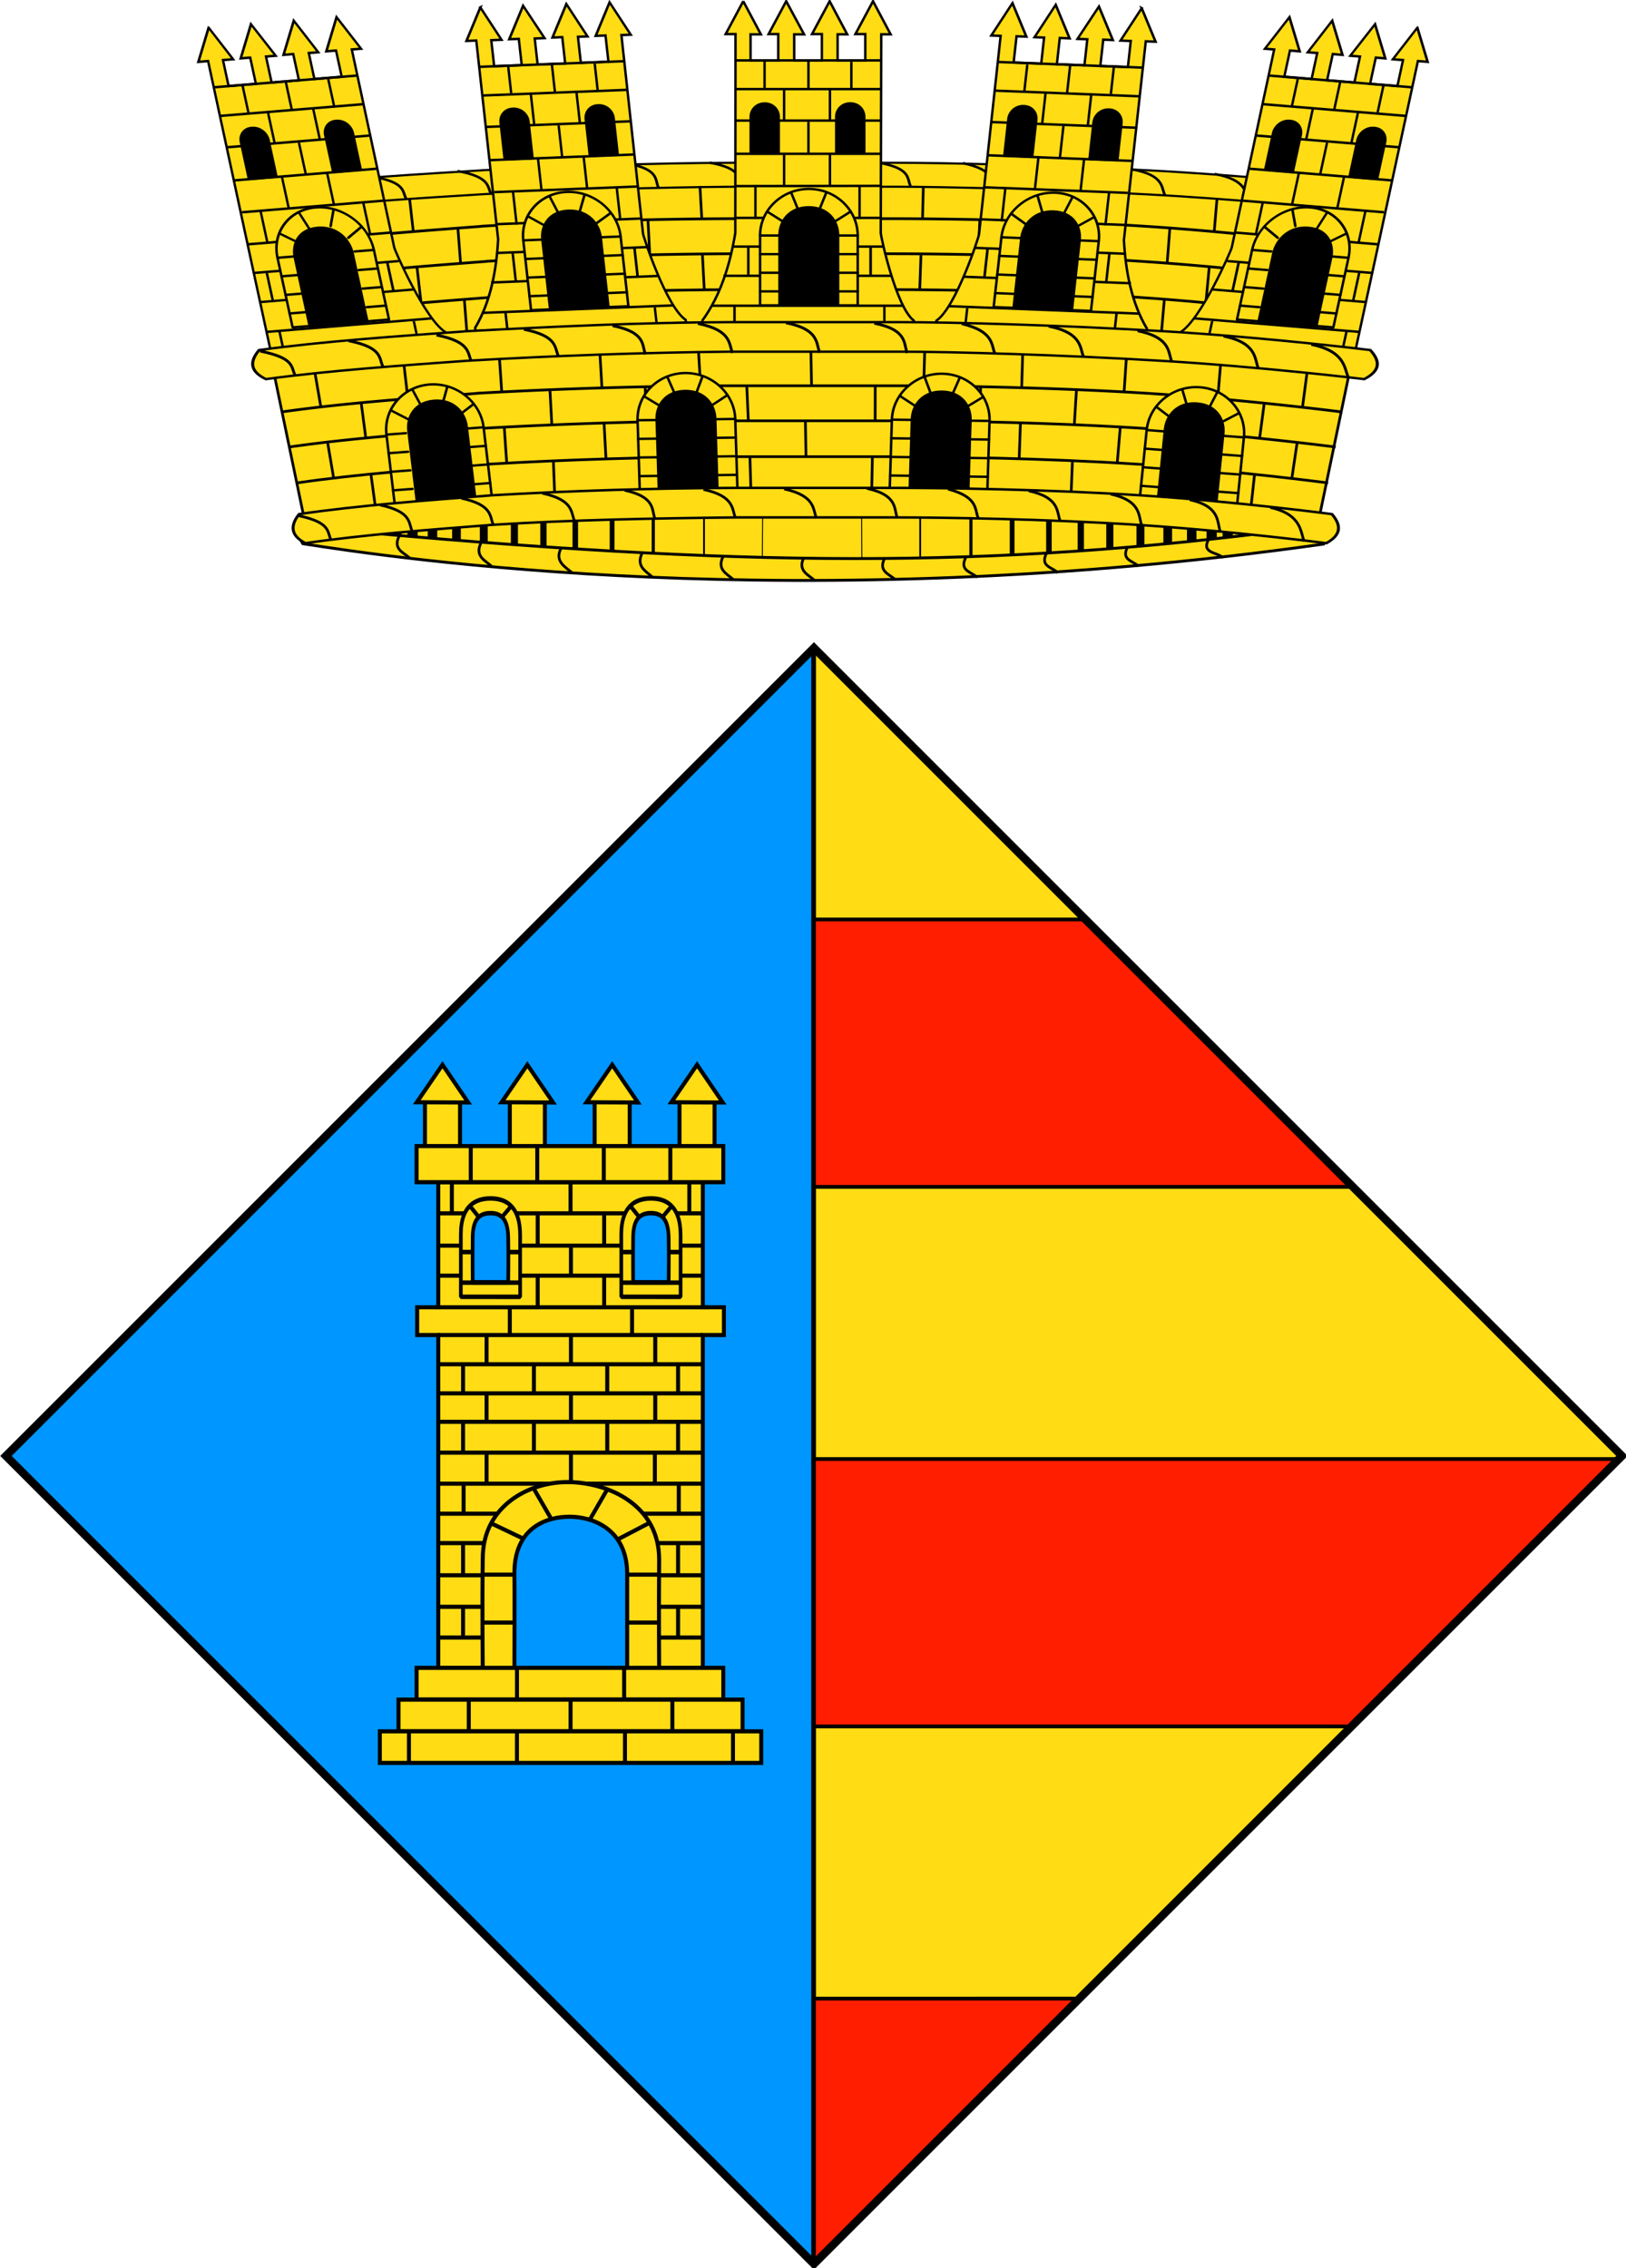
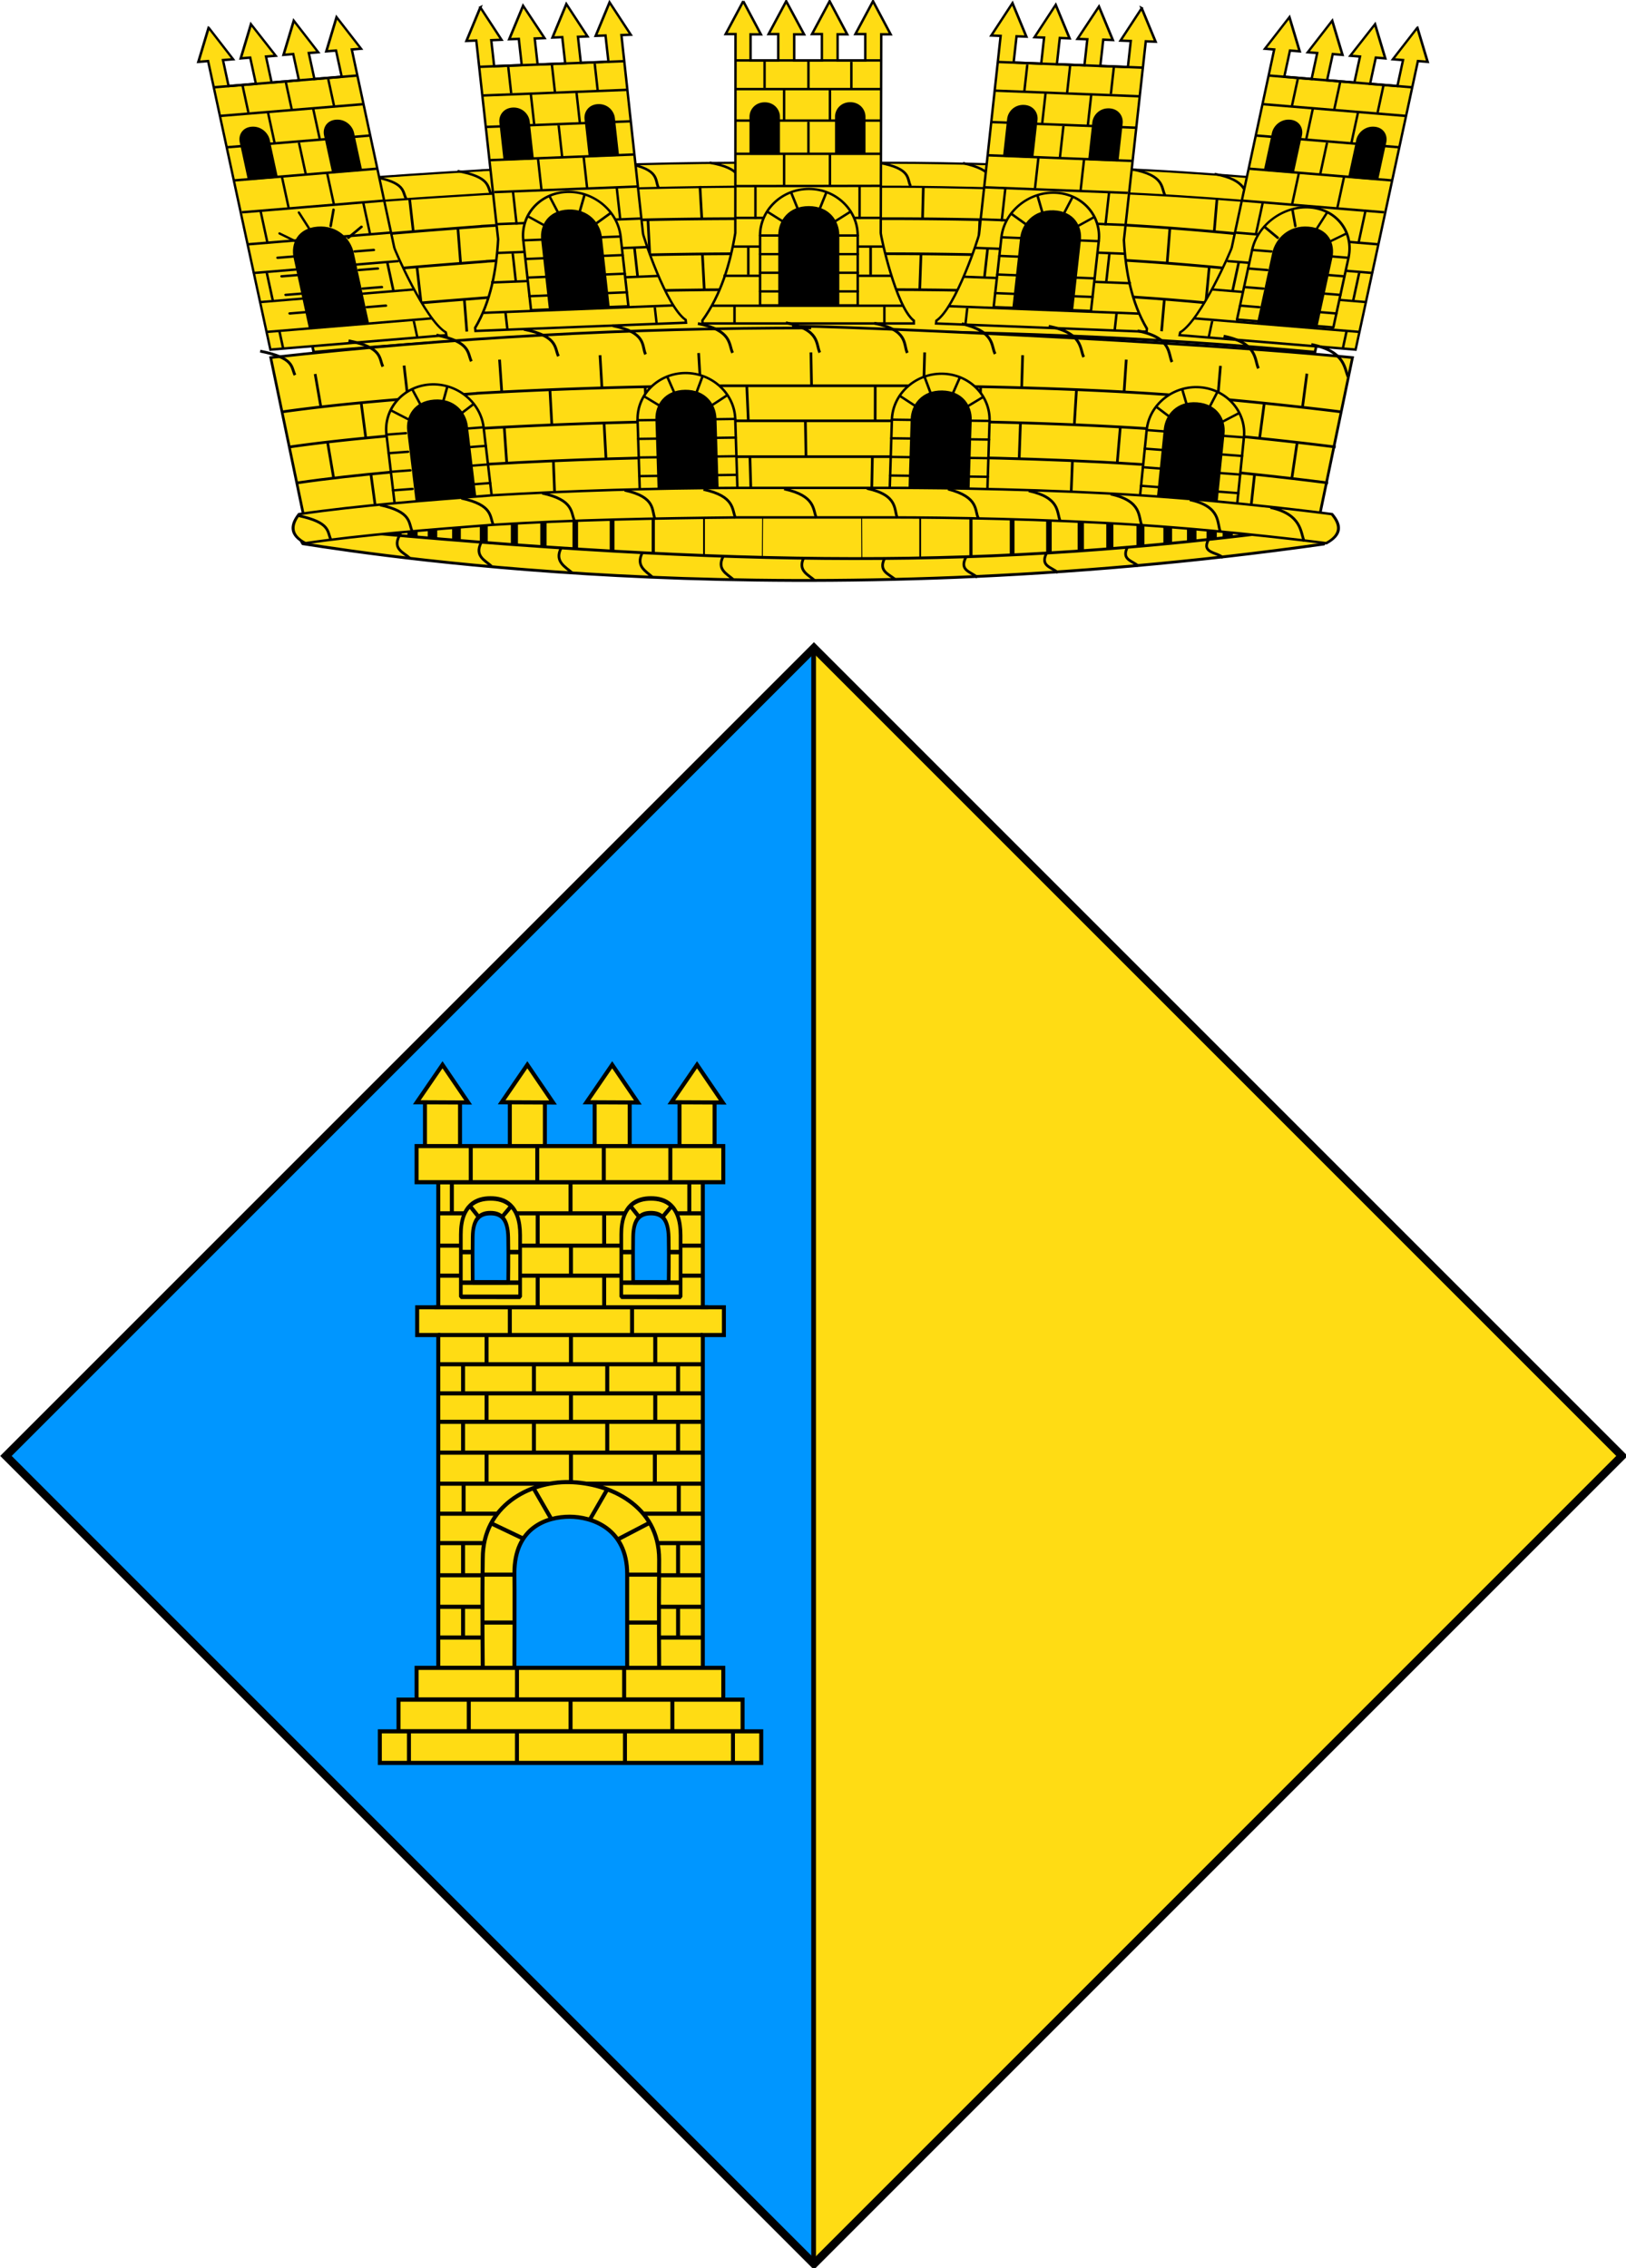
<svg xmlns="http://www.w3.org/2000/svg" xmlns:xlink="http://www.w3.org/1999/xlink" version="1.0" width="602.707" height="840.656">
  <defs>
    <g id="b">
      <path id="a" transform="rotate(18 3.157 -.5)" d="M0 0v1h.5L0 0z" />
      <use xlink:href="#a" height="540" width="810" transform="scale(-1 1)" />
    </g>
    <g id="c">
      <use xlink:href="#b" height="540" width="810" transform="rotate(72)" />
      <use xlink:href="#b" height="540" width="810" transform="rotate(144)" />
    </g>
    <g id="e">
      <path d="M0 0v1h.5L0 0z" transform="rotate(18 3.157 -.5)" id="d" />
      <use transform="scale(-1 1)" width="810" height="540" xlink:href="#d" />
    </g>
    <g id="f">
      <use transform="rotate(72)" width="810" height="540" xlink:href="#e" />
      <use transform="rotate(144)" width="810" height="540" xlink:href="#e" />
    </g>
  </defs>
  <path style="fill:#ffdc14;fill-opacity:1;fill-rule:nonzero;stroke:#000;stroke-width:1;stroke-miterlimit:4;stroke-opacity:1;stroke-dasharray:none" d="M602.164 539.656 301.957 239.449v600.414l300.207-300.207z" />
  <path style="fill:#0096ff;fill-opacity:1;fill-rule:nonzero;stroke:#000;stroke-width:1;stroke-miterlimit:4;stroke-opacity:1;stroke-dasharray:none" d="m1 539.656 300.207 299.27V239.45z" />
-   <path style="fill:#ff1e00;fill-opacity:1;fill-rule:nonzero;stroke:#000;stroke-width:1.4;stroke-miterlimit:4;stroke-opacity:1;stroke-dasharray:none" d="m403.05 340.8 99.126 99.125H301.707V340.8zm197.688 200-99.125 99.125H301.707V540.8zm-199.968 200-99.063 97.627V740.8z" />
  <path style="fill:none;stroke:#000;stroke-width:3;stroke-linecap:butt;stroke-linejoin:miter;stroke-miterlimit:4;stroke-opacity:1;stroke-dasharray:none;stroke-dashoffset:0;marker:none;visibility:visible;display:inline;overflow:visible;enable-background:accumulate" transform="scale(-1 1) rotate(-45)" d="M-806.712-43.523h423.557v423.557h-423.557z" />
  <path style="fill:#ffdc14;fill-opacity:1;fill-rule:evenodd;stroke:#000;stroke-width:1;stroke-miterlimit:4;stroke-opacity:1;stroke-dasharray:none;display:inline" d="m401.883 483.752 9.473-39.797-179.671 6.572-25.81 7.727c-38.715-1.472-60.412-2.944-116.146-4.415-.082.382-5.296-4.77-23.029-.402l-.996 32.132c165.69 10.412 196.305 10.128 336.18-1.817z" transform="translate(62.491 -283.4)" />
  <g style="fill:#fce621;stroke-width:1.175;stroke-miterlimit:4;stroke-dasharray:none">
    <g style="fill:#fce621">
      <g style="fill:#fce621">
        <path style="font-size:12px;fill:#fce621;stroke:#000;stroke-width:.746;stroke-miterlimit:4;stroke-dasharray:none" d="M210.606 209.915v-40.133" transform="matrix(.886 0 0 .682 74.355 67.392)" />
        <path style="font-size:12px;fill:#fce621;stroke:#000;stroke-width:1.319" d="M189.38 208.372v-37.047" transform="matrix(.886 0 0 .682 74.355 67.392)" />
        <path style="font-size:12px;fill:#fce621;stroke:#000;stroke-width:1.988" d="M172.15 208.152v-36.607" transform="matrix(.886 0 0 .682 74.355 67.392)" />
        <path style="font-size:12px;fill:#fce621;stroke:#000;stroke-width:2.322" d="M156.753 206.521v-33.345" transform="matrix(.886 0 0 .682 74.355 67.392)" />
        <path style="font-size:12px;fill:#fce621;stroke:#000;stroke-width:2.638" d="M143.428 204.919v-30.14" transform="matrix(.886 0 0 .682 74.355 67.392)" />
        <path style="font-size:12px;fill:#fce621;stroke:#000;stroke-width:2.973" d="M131.282 203.945v-28.194" transform="matrix(.886 0 0 .682 74.355 67.392)" />
        <path style="font-size:12px;fill:#fce621;stroke:#000;stroke-width:3.307" d="M118.47 202.128v-24.56" transform="matrix(.886 0 0 .682 74.355 67.392)" />
        <path style="font-size:12px;fill:#fce621;stroke:#000;stroke-width:3.641" d="M107.049 200.279v-20.861" transform="matrix(.886 0 0 .682 74.355 67.392)" />
        <path style="font-size:12px;fill:#fce621;stroke:#000;stroke-width:3.976" d="M97.011 198.87v-18.044" transform="matrix(.886 0 0 .682 74.355 67.392)" />
        <path style="font-size:12px;fill:#fce621;stroke:#000;stroke-width:4.292" d="m82.02 195.608-.202-11.366m6.85 12.554V182.9" transform="matrix(.886 0 0 .682 74.355 67.392)" />
        <path style="font-size:12px;fill:#fce621;stroke:#000;stroke-width:4.868" d="M75.007 194.02v-8.343" transform="matrix(.886 0 0 .682 74.355 67.392)" />
        <path style="font-size:12px;fill:#fce621;stroke:#000;stroke-width:5.499" d="M67.585 192.62v-5.544" transform="matrix(.886 0 0 .682 74.355 67.392)" />
        <path style="font-size:12px;fill:#fce621;stroke:#000;stroke-width:.386;stroke-miterlimit:4;stroke-dasharray:none" d="m234.994 210.934.202-42.172" transform="matrix(.886 0 0 .682 74.355 67.392)" />
      </g>
      <g style="fill:#fce621">
        <path style="font-size:12px;fill:#fce621;stroke:#000;stroke-width:.746;stroke-miterlimit:4;stroke-dasharray:none" d="M210.606 209.915v-40.133" transform="matrix(-.886 0 0 .682 527.687 67.392)" />
        <path style="font-size:12px;fill:#fce621;stroke:#000;stroke-width:1.319" d="M189.38 208.372v-37.047" transform="matrix(-.886 0 0 .682 527.687 67.392)" />
        <path style="font-size:12px;fill:#fce621;stroke:#000;stroke-width:1.988" d="M172.15 208.152v-36.607" transform="matrix(-.886 0 0 .682 527.687 67.392)" />
        <path style="font-size:12px;fill:#fce621;stroke:#000;stroke-width:2.322" d="M156.753 206.521v-33.345" transform="matrix(-.886 0 0 .682 527.687 67.392)" />
        <path style="font-size:12px;fill:#fce621;stroke:#000;stroke-width:2.638" d="M143.428 204.919v-30.14" transform="matrix(-.886 0 0 .682 527.687 67.392)" />
        <path style="font-size:12px;fill:#fce621;stroke:#000;stroke-width:2.973" d="M131.282 203.945v-28.194" transform="matrix(-.886 0 0 .682 527.687 67.392)" />
        <path style="font-size:12px;fill:#fce621;stroke:#000;stroke-width:3.307" d="M118.47 202.128v-24.56" transform="matrix(-.886 0 0 .682 527.687 67.392)" />
        <path style="font-size:12px;fill:#fce621;stroke:#000;stroke-width:3.641" d="M107.049 200.279v-20.861" transform="matrix(-.886 0 0 .682 527.687 67.392)" />
        <path style="font-size:12px;fill:#fce621;stroke:#000;stroke-width:3.976" d="M97.011 198.87v-18.044" transform="matrix(-.886 0 0 .682 527.687 67.392)" />
        <path style="font-size:12px;fill:#fce621;stroke:#000;stroke-width:4.292" d="m82.02 195.608-.202-11.366m6.85 12.554V182.9" transform="matrix(-.886 0 0 .682 527.687 67.392)" />
        <path style="font-size:12px;fill:#fce621;stroke:#000;stroke-width:4.868" d="M75.007 194.02v-8.343" transform="matrix(-.886 0 0 .682 527.687 67.392)" />
        <path style="font-size:12px;fill:#fce621;stroke:#000;stroke-width:5.499" d="M67.585 192.62v-5.544" transform="matrix(-.886 0 0 .682 527.687 67.392)" />
        <path style="font-size:12px;fill:#fce621;stroke:#000;stroke-width:.386;stroke-miterlimit:4;stroke-dasharray:none" d="m234.994 210.934.202-42.172" transform="matrix(-.886 0 0 .682 527.687 67.392)" />
      </g>
    </g>
  </g>
  <g style="fill:#fce621;stroke:#000;stroke-width:.829;stroke-miterlimit:4;stroke-opacity:1;stroke-dasharray:none">
    <g style="fill:#fce621;fill-opacity:1;stroke:#000;stroke-width:.829;stroke-miterlimit:4;stroke-opacity:1;stroke-dasharray:none">
      <path style="font-size:medium;font-style:normal;font-variant:normal;font-weight:400;font-stretch:normal;text-indent:0;text-align:start;text-decoration:none;line-height:normal;letter-spacing:normal;word-spacing:normal;text-transform:none;direction:ltr;block-progression:tb;writing-mode:lr-tb;text-anchor:start;color:#000;fill:#ffdc14;fill-opacity:1;stroke:#000;stroke-width:.829;stroke-miterlimit:4;stroke-opacity:1;stroke-dasharray:none;marker:none;visibility:visible;display:inline;overflow:visible;enable-background:accumulate;font-family:Bitstream Vera Sans;-inkscape-font-specification:Bitstream Vera Sans" d="M1323.732-228.697c-2.624-3.622 3.481-1.801 8.256-4.442 100.98 11.777 180.737 11.24 314.272.243 5.75 1.29 12.472.708 9.786 4.103-29.727 4.138-160.887 21.7-332.314.096z" transform="matrix(-1.139 0 0 1.278 1998.45 493.925)" />
    </g>
  </g>
  <g style="fill:#fce621;stroke:#000;stroke-width:.565;stroke-miterlimit:4;stroke-opacity:1;stroke-dasharray:none;display:inline">
    <path style="fill:#ffdc14;stroke:#000;stroke-width:.565;stroke-linecap:butt;stroke-linejoin:miter;stroke-miterlimit:4;stroke-opacity:1;stroke-dasharray:none;display:inline" d="M496.382 376.691c-38.058.298-68.868 1.202-106.509 4.581l-6.928-33.312c37.843-4.194 75.283-6.228 113.294-6.209-23.745-1.556 71.177 1.991 113.502 6.209l-6.928 33.312c-37.64-3.379-68.45-4.283-106.509-4.58" transform="matrix(1.743 0 0 1.769 -563.28 -543.948)" />
  </g>
  <g style="fill:#fce621;stroke:#000;stroke-width:.639;stroke-miterlimit:4;stroke-opacity:1;stroke-dasharray:none;display:inline">
    <path style="font-size:medium;font-style:normal;font-variant:normal;font-weight:400;font-stretch:normal;text-indent:0;text-align:start;text-decoration:none;line-height:normal;letter-spacing:normal;word-spacing:normal;text-transform:none;direction:ltr;block-progression:tb;writing-mode:lr-tb;text-anchor:start;color:#000;fill:#ffdc14;stroke:#000;stroke-width:.576;stroke-miterlimit:4;stroke-opacity:1;stroke-dasharray:none;marker:none;visibility:visible;display:inline;overflow:visible;enable-background:accumulate;font-family:Bitstream Vera Sans;-inkscape-font-specification:Bitstream Vera Sans" d="m-644.34 563.742-.031.026h-.032c-13.372 1.019-28.849 2.13-42.354 4.079-1.91 2.417-2.068 4.621 1.407 6.384 12.966-1.87 28.253-3.009 41.635-4.028 18.15-1.114 36.449-1.81 54.701-2.002h35.009c10.918 0 33.976.706 54.7 2.027 20.63 1.315 41.698 4.003 41.698 4.003 3.596-1.944 3.205-4.119 1.25-6.384 0 0-21.262-2.762-42.322-4.105-20.966-1.336-43.995-2.026-55.326-2.026h-35.009c-18.469.059-36.91.98-55.326 2.026z" transform="matrix(1.692 0 0 1.37 1268.83 -709.227)" />
  </g>
  <g style="fill:#fce621;stroke:#000;stroke-width:.565;stroke-miterlimit:4;stroke-opacity:1;stroke-dasharray:none;display:inline">
    <path style="fill:#ffdc14;stroke:#000;stroke-width:.565;stroke-linecap:butt;stroke-linejoin:miter;stroke-miterlimit:4;stroke-opacity:1;stroke-dasharray:none;display:inline" d="M496.382 376.691c-38.058.298-68.868 1.202-106.509 4.581l-6.928-33.312c37.843-4.194 75.283-6.228 113.294-6.209-23.745-1.556 71.177 1.991 113.502 6.209l-6.928 33.312c-37.64-3.379-68.45-4.283-106.509-4.58" transform="translate(-576.698 -482.65) scale(1.768)" />
  </g>
  <path style="font-size:medium;font-style:normal;font-variant:normal;font-weight:400;font-stretch:normal;text-indent:0;text-align:start;text-decoration:none;line-height:normal;letter-spacing:normal;word-spacing:normal;text-transform:none;direction:ltr;block-progression:tb;writing-mode:lr-tb;text-anchor:start;color:#000;fill:none;stroke:#000;stroke-width:.999;stroke-miterlimit:4;stroke-opacity:1;stroke-dasharray:none;marker:none;visibility:visible;display:inline;overflow:visible;enable-background:accumulate;font-family:Bitstream Vera Sans;-inkscape-font-specification:Bitstream Vera Sans" d="M-938.176 327.943s-35.275-4.662-70.214-6.929c-34.783-2.256-72.99-2.798-91.788-2.798h-58.08c-30.64.098-61.234 1.033-91.787 2.798l-.052.043h-.052c-22.186 1.72-47.862 3.596-70.268 6.886" transform="translate(1430.464 -148.94)" />
  <path style="font-size:medium;font-style:normal;font-variant:normal;font-weight:400;font-stretch:normal;text-indent:0;text-align:start;text-decoration:none;line-height:normal;letter-spacing:normal;word-spacing:normal;text-transform:none;direction:ltr;block-progression:tb;writing-mode:lr-tb;text-anchor:start;color:#000;fill:none;stroke:#000;stroke-width:1.006;stroke-miterlimit:4;stroke-opacity:1;stroke-dasharray:none;marker:none;visibility:visible;display:inline;overflow:visible;enable-background:accumulate;font-family:Bitstream Vera Sans;-inkscape-font-specification:Bitstream Vera Sans" d="M-935.38 314.639s-35.8-4.658-71.26-6.923c-35.3-2.255-74.076-2.797-93.155-2.797h-58.944a1736.653 1736.653 0 0 0-93.156 2.797l-.052.043h-.052c-22.515 1.718-48.574 3.593-71.314 6.88" transform="translate(1430.464 -148.94)" />
  <path style="font-size:medium;font-style:normal;font-variant:normal;font-weight:400;font-stretch:normal;text-indent:0;text-align:start;text-decoration:none;line-height:normal;letter-spacing:normal;word-spacing:normal;text-transform:none;direction:ltr;block-progression:tb;writing-mode:lr-tb;text-anchor:start;color:#000;fill:none;stroke:#000;stroke-width:1.012;stroke-miterlimit:4;stroke-opacity:1;stroke-dasharray:none;marker:none;visibility:visible;display:inline;overflow:visible;enable-background:accumulate;font-family:Bitstream Vera Sans;-inkscape-font-specification:Bitstream Vera Sans" d="M-933.08 301.636s-36.27-4.656-72.196-6.919c-35.765-2.253-75.05-2.795-94.38-2.795h-59.718a1783.613 1783.613 0 0 0-94.379 2.795l-.052.043h-.052c-22.811 1.717-49.213 3.591-72.249 6.876" transform="translate(1430.464 -148.94)" />
  <path style="fill:none;stroke:#000;stroke-width:1px;stroke-linecap:butt;stroke-linejoin:miter;stroke-opacity:1" d="m-1313.644 287.569 2.089 12.067M-1309.003 313.096l2.205 12.997M-1296.587 298.244l1.74 13.228M-1292.99 324.584l1.625 11.952M-1280.69 284.436l1.393 12.183M-1277.905 309.847l1.508 12.996M-1262.588 295.227l1.044 13.344M-1260.152 321.915l.929 11.836M-1245.299 282.23l.812 11.837M-1243.558 307.295l.928 13.344M-1226.617 293.486l.696 12.764M-1225.34 319.827l.463 11.951M-1208.051 280.606l.696 11.952M-1206.543 306.018l.696 12.88M-1191.342 292.21l.696 13.228M-1190.182 318.666l.696 11.836M-1171.5 279.794l.696 12.068M-1170.108 305.206l.697 12.996M-1153.658 291.862l.58 13.228M-1152.497 318.086l.348 12.068M-1129.88 279.562l.232 12.184M-1131.932 305.09l.232 13.228M-1106.043 291.853l-.026 13.13M-1107.1 318.318l-.232 11.72M-1087.722 279.562l-.348 12.416M-1088.186 305.09l-.464 12.996M-1066.951 292.21l-.58 13.112M-1068.228 318.55l-.464 11.836M-1051.403 280.606l-.348 11.836M-1052.215 305.67l-.464 13.228M-1031.445 293.254l-.812 13.228M-1032.953 319.71l-.464 11.952M-1012.995 282.23l-.812 12.069M-1015.2 307.179l-1.16 13.576M-995.705 295.227l-1.045 13.228M-997.794 321.8l-1.044 11.835M-978.068 284.552l-1.044 12.3M-980.969 309.847l-1.276 13.345M-961.823 298.244l-1.74 13.112M-965.42 324.584l-1.276 11.72M-946.042 287.452l-1.624 12.416M-949.64 312.864l-1.972 13.345" transform="translate(1430.464 -148.94)" />
  <g style="fill:#fce621;stroke:#000;stroke-width:2.379;stroke-miterlimit:4;stroke-opacity:1;stroke-dasharray:none">
    <g style="fill:#fce621;stroke:#000;stroke-width:1.018;stroke-linecap:round;stroke-linejoin:round;stroke-miterlimit:4;stroke-opacity:1;stroke-dasharray:none">
      <path style="fill:#ffdc14;fill-opacity:1;fill-rule:nonzero;stroke:#000;stroke-width:1.018;stroke-linecap:round;stroke-linejoin:round;stroke-miterlimit:4;stroke-opacity:1;stroke-dasharray:none" d="M-85 1640c-11 0-20 9-20 20v30h40v-30c0-11-9-20-20-20z" transform="matrix(.905 -.012 .027 .863 286.537 -1278.07)" />
      <path style="fill:#fce621;fill-opacity:1;fill-rule:nonzero;stroke:#000;stroke-width:1.018;stroke-linecap:round;stroke-linejoin:round;stroke-miterlimit:4;stroke-opacity:1;stroke-dasharray:none" d="M-105 1684h8M-105 1676h8M-105 1668h8M-105 1660h8M-73 1684h8M-73 1676h8M-73 1668h8M-73 1660h8" transform="matrix(.905 -.012 .027 .863 286.537 -1278.07)" />
      <path style="fill:#fce621;fill-rule:evenodd;stroke:#000;stroke-width:1.018;stroke-linecap:round;stroke-linejoin:round;stroke-miterlimit:4;stroke-opacity:1;stroke-dasharray:none" d="m-77.867 1641.553-2.657 6.874M-67.965 1649.757l-6.433 4.243M-95.608 1654l-6.393-4.216M-89.592 1648.46l-2.651-6.858" transform="matrix(.905 -.012 .027 .863 286.537 -1278.07)" />
    </g>
  </g>
  <path style="fill:#000;fill-opacity:1;fill-rule:nonzero;stroke:#000;stroke-width:.9;stroke-linecap:round;stroke-linejoin:round;stroke-miterlimit:4;stroke-opacity:1;stroke-dasharray:none" d="M354.685 586.333c-7.244 0-10.866 5.177-10.866 10.355v25.888h21.731v-25.888c0-5.178-3.621-10.355-10.865-10.355z" transform="matrix(1 -.014 .031 1 -118.926 -436.44)" />
  <path style="font-size:medium;font-style:normal;font-variant:normal;font-weight:400;font-stretch:normal;text-indent:0;text-align:start;text-decoration:none;line-height:normal;letter-spacing:normal;word-spacing:normal;text-transform:none;direction:ltr;block-progression:tb;writing-mode:lr-tb;text-anchor:start;color:#000;fill:none;stroke:#000;stroke-width:.999;stroke-miterlimit:4;stroke-opacity:1;stroke-dasharray:none;marker:none;visibility:visible;display:inline;overflow:visible;enable-background:accumulate;font-family:Bitstream Vera Sans;-inkscape-font-specification:Bitstream Vera Sans" d="M-938.176 327.943s-35.275-4.662-70.214-6.929c-34.783-2.256-72.99-2.798-91.788-2.798h-58.08c-30.64.098-61.234 1.033-91.787 2.798l-.052.043h-.052c-22.186 1.72-47.862 3.596-70.268 6.886" transform="matrix(.989 0 0 1 1418.407 -210.862)" />
  <path style="font-size:medium;font-style:normal;font-variant:normal;font-weight:400;font-stretch:normal;text-indent:0;text-align:start;text-decoration:none;line-height:normal;letter-spacing:normal;word-spacing:normal;text-transform:none;direction:ltr;block-progression:tb;writing-mode:lr-tb;text-anchor:start;color:#000;fill:none;stroke:#000;stroke-width:1.006;stroke-miterlimit:4;stroke-opacity:1;stroke-dasharray:none;marker:none;visibility:visible;display:inline;overflow:visible;enable-background:accumulate;font-family:Bitstream Vera Sans;-inkscape-font-specification:Bitstream Vera Sans" d="M-935.38 314.639s-35.8-4.658-71.26-6.923c-35.3-2.255-74.076-2.797-93.155-2.797h-58.944a1736.653 1736.653 0 0 0-93.156 2.797l-.052.043h-.052c-22.515 1.718-48.574 3.593-71.314 6.88" transform="matrix(.989 0 0 1 1418.407 -210.862)" />
  <path style="font-size:medium;font-style:normal;font-variant:normal;font-weight:400;font-stretch:normal;text-indent:0;text-align:start;text-decoration:none;line-height:normal;letter-spacing:normal;word-spacing:normal;text-transform:none;direction:ltr;block-progression:tb;writing-mode:lr-tb;text-anchor:start;color:#000;fill:none;stroke:#000;stroke-width:1.012;stroke-miterlimit:4;stroke-opacity:1;stroke-dasharray:none;marker:none;visibility:visible;display:inline;overflow:visible;enable-background:accumulate;font-family:Bitstream Vera Sans;-inkscape-font-specification:Bitstream Vera Sans" d="M-933.08 301.636s-36.27-4.656-72.196-6.919c-35.765-2.253-75.05-2.795-94.38-2.795h-59.718a1783.613 1783.613 0 0 0-94.379 2.795l-.052.043h-.052c-22.811 1.717-49.213 3.591-72.249 6.876" transform="matrix(.989 0 0 1 1418.407 -210.862)" />
  <path style="fill:none;stroke:#000;stroke-width:1px;stroke-linecap:butt;stroke-linejoin:miter;stroke-opacity:1" d="m-1313.644 287.569 2.089 12.067M-1309.003 313.096l2.205 12.997M-1296.587 298.244l1.74 13.228M-1292.99 324.584l1.625 11.952M-1280.69 284.436l1.393 12.183M-1277.905 309.847l1.508 12.996M-1262.588 295.227l1.044 13.344M-1260.152 321.915l.929 11.836M-1245.299 282.23l.812 11.837M-1243.558 307.295l.928 13.344M-1226.617 293.486l.696 12.764M-1225.34 319.827l.463 11.951M-1208.051 280.606l.696 11.952M-1206.543 306.018l.696 12.88M-1191.342 292.21l.696 13.228M-1190.182 318.666l.696 11.836M-1171.854 279.794l.696 12.068M-1170.926 305.206l.696 12.996M-1151.658 291.862l.58 13.228M-1150.497 318.086l.348 12.068M-1132.28 279.562l.232 12.184M-1131.932 305.09l.232 13.228M-1106.043 291.853l-.026 13.13M-1107.1 318.318l-.232 11.72M-1088.126 280.048l-.299 11.93M-1089.005 305.09l-.464 12.996M-1066.951 292.21l-.58 13.112M-1068.228 318.55l-.464 11.836M-1051.403 280.606l-.348 11.836M-1052.215 305.67l-.464 13.228M-1031.445 293.254l-.812 13.228M-1032.953 319.71l-.464 11.952M-1012.995 282.23l-.812 12.069M-1015.2 307.179l-1.16 13.576M-995.705 295.227l-1.045 13.228M-997.794 321.8l-1.044 11.835M-978.068 284.552l-1.044 12.3M-980.969 309.847l-1.276 13.345M-961.823 298.244l-1.74 13.112M-965.42 324.584l-1.276 11.72M-946.042 287.452l-1.624 12.416M-949.64 312.864l-1.972 13.345" transform="matrix(.989 0 0 1 1418.407 -210.862)" />
  <path style="fill:none;stroke:#000;stroke-width:1.039px;stroke-linecap:butt;stroke-linejoin:miter;stroke-opacity:1" d="M-1334.78 278.024c12.767 2.55 11.928 5.906 13.44 9.004M-1301.592 274.652c12.768 2.55 11.323 6.247 12.835 9.344M-1268.902 272.297c12.767 2.55 11.427 6.656 12.94 9.753M-1236.292 270.531c12.767 2.55 11.201 6.521 12.714 9.619M-1203.478 269.08c12.767 2.55 10.582 7.162 12.094 10.26M-1171.67 268.724c12.767 2.55 10.92 6.845 12.434 9.942M-1139.159 268.572c12.768 2.55 11.05 6.998 12.563 10.095M-1106.409 268.743c12.768 2.55 10.736 6.844 12.25 9.941M-1073.963 268.921c12.619 3.03 10.762 7.711 12.375 10.487M-1041.84 270.34c12.766 2.55 11.877 7.262 13.39 10.36M-1008.79 271.565c12.767 2.55 11.228 7.868 12.741 10.965M-976.911 273.54c12.767 2.55 11.712 8.254 13.225 11.352M-944.402 276.628c12.767 2.55 12.176 8.982 13.69 12.079" transform="matrix(.961 0 0 .872 1389.005 -174.044)" />
  <path style="fill:#ffdc14;stroke:#000;stroke-width:.9;stroke-miterlimit:4;stroke-opacity:1;stroke-dasharray:none" d="m-1213.104 58.91-6.523 12.18h3.651l-.083 73.728c-1.882 11.333-5.303 22.928-12.175 32.411v1.132h78.353v-1.039c-6.7-5.18-12.307-31.596-12.262-32.504l.173-73.64h3.483l-6.523-12.267-6.523 12.178h3.652v9.741h-10.265v-9.65h3.565l-6.516-12.268-6.522 12.178h3.647v9.741h-10.26v-9.65h3.655l-6.613-12.268-6.523 12.178h3.565v9.741h-10.258v-9.65h3.824l-6.522-12.271z" transform="matrix(.996 -.039 .111 .999 1379.763 -103.417)" />
  <path style="fill:#fce621;stroke:#000;stroke-width:.9;stroke-miterlimit:4;stroke-opacity:1;stroke-dasharray:none" d="M-1215.737 91.49h53.909M-1215.94 103.15h53.908M-1215.94 115.473h53.908M-1215.533 127.347h53.096M-1216.146 139.228h53.708" transform="matrix(.996 -.039 .111 .999 1379.763 -103.417)" />
  <path style="fill:#fce621;stroke:#000;stroke-width:.891;stroke-miterlimit:4;stroke-opacity:1;stroke-dasharray:none" d="M-1217.183 149.866h55.992" transform="matrix(.996 -.039 .111 .999 1379.763 -103.417)" />
  <path style="fill:#fce621;stroke:#000;stroke-width:.893;stroke-miterlimit:4;stroke-opacity:1;stroke-dasharray:none" d="M-1220.44 160.69h62.106" transform="matrix(.996 -.039 .111 .999 1379.763 -103.417)" />
  <path style="fill:#fce621;stroke:#000;stroke-width:.9;stroke-miterlimit:4;stroke-opacity:1;stroke-dasharray:none" d="M-1224.507 171.784h70.85M-1197.967 91.713v11.658M-1169.994 127.574v12.093" transform="matrix(.996 -.039 .111 .999 1379.763 -103.417)" />
  <path style="fill:#fce621;stroke:#000;stroke-width:.974;stroke-miterlimit:4;stroke-opacity:1;stroke-dasharray:none" d="M-1165.906 149.961v10.375" transform="matrix(.996 -.039 .111 .999 1379.763 -103.417)" />
  <path style="fill:#fce621;stroke:#000;stroke-width:.926;stroke-miterlimit:4;stroke-opacity:1;stroke-dasharray:none" d="M-1211.242 150.277v10.007" transform="matrix(.996 -.039 .111 .999 1379.763 -103.417)" />
  <path style="fill:#fce621;stroke:#000;stroke-width:.926;stroke-miterlimit:4;stroke-opacity:1;stroke-dasharray:none" d="M-1216.35 171.81v6.293" transform="matrix(.996 -.039 .111 .999 1379.763 -103.417)" />
  <path style="fill:#fce621;stroke:#000;stroke-width:.9;stroke-miterlimit:4;stroke-opacity:1;stroke-dasharray:none" d="M-1160.807 172.227v5.94M-1180.979 91.713v11.275M-1188.95 81.154v10.335M-1173.042 81.393v9.927M-1205.211 81.154v9.904M-1216.146 80.854h54.113M-1208.597 127.574v12.093M-1197.967 115.713v11.658M-1180.979 115.713v11.275M-1188.95 103.618v11.803M-1173.042 103.475v11.763M-1205.211 103.527v11.458" transform="matrix(.996 -.039 .111 .999 1379.763 -103.417)" />
  <g style="fill:#fce621;stroke:#000;stroke-width:2.379;stroke-miterlimit:4;stroke-opacity:1;stroke-dasharray:none">
    <g style="fill:#fce621;stroke:#000;stroke-width:1.018;stroke-linecap:round;stroke-linejoin:round;stroke-miterlimit:4;stroke-opacity:1;stroke-dasharray:none">
      <path style="fill:#ffdc14;fill-opacity:1;fill-rule:nonzero;stroke:#000;stroke-width:1.018;stroke-linecap:round;stroke-linejoin:round;stroke-miterlimit:4;stroke-opacity:1;stroke-dasharray:none" d="M-85 1640c-11 0-20 9-20 20v30h40v-30c0-11-9-20-20-20z" transform="matrix(.902 -.036 .096 .862 129.317 -1345.601)" />
      <path style="fill:#fce621;fill-opacity:1;fill-rule:nonzero;stroke:#000;stroke-width:1.018;stroke-linecap:round;stroke-linejoin:round;stroke-miterlimit:4;stroke-opacity:1;stroke-dasharray:none" d="M-105 1684h8M-105 1676h8M-105 1668h8M-105 1660h8M-73 1684h8M-73 1676h8M-73 1668h8M-73 1660h8" transform="matrix(.902 -.036 .096 .862 129.317 -1345.601)" />
      <path style="fill:#fce621;fill-rule:evenodd;stroke:#000;stroke-width:1.018;stroke-linecap:round;stroke-linejoin:round;stroke-miterlimit:4;stroke-opacity:1;stroke-dasharray:none" d="m-77.867 1641.553-2.657 6.874M-67.965 1649.757l-6.433 4.243M-95.608 1654l-6.393-4.216M-89.592 1648.46l-2.651-6.858" transform="matrix(.902 -.036 .096 .862 129.317 -1345.601)" />
    </g>
  </g>
  <path style="fill:#000;fill-opacity:1;fill-rule:nonzero;stroke:#000;stroke-width:.9;stroke-linecap:round;stroke-linejoin:round;stroke-miterlimit:4;stroke-opacity:1;stroke-dasharray:none" d="M-1188.82 135.3c-7.245 0-10.866 5.178-10.866 10.356v25.888h21.73v-25.888c0-5.178-3.621-10.356-10.865-10.356zM-1205.156 96.824c-3.247 0-5.197 2.477-5.197 4.954v13.625h10.396v-13.625c0-2.477-1.95-4.954-5.2-4.954zM-1173.451 96.784c-3.25 0-5.2 2.477-5.2 4.955v13.624h10.397V101.74c0-2.478-1.95-4.955-5.197-4.955z" transform="matrix(.996 -.039 .111 .999 1379.763 -103.417)" />
  <path style="fill:#ffdc14;stroke:#000;stroke-width:.9;stroke-miterlimit:4;stroke-opacity:1;stroke-dasharray:none" d="m-1213.104 58.91-6.523 12.18h3.651l-.083 73.728c-1.882 11.333-5.303 22.928-12.175 32.411v1.132h78.353v-1.039c-6.7-5.18-12.307-31.596-12.262-32.504l.173-73.64h3.483l-6.523-12.267-6.523 12.178h3.652v9.741h-10.265v-9.65h3.565l-6.516-12.268-6.522 12.178h3.647v9.741h-10.26v-9.65h3.655l-6.613-12.268-6.523 12.178h3.565v9.741h-10.258v-9.65h3.824l-6.522-12.271z" transform="translate(1488.612 -58.46)" />
  <path style="fill:#fce621;stroke:#000;stroke-width:.9;stroke-miterlimit:4;stroke-opacity:1;stroke-dasharray:none" d="M-1215.737 91.49h53.909M-1215.94 103.15h53.908M-1215.94 115.473h53.908M-1215.97 127.445l53.533-.098M-1216.146 139.228h53.708" transform="translate(1488.612 -58.46)" />
  <path style="fill:#fce621;stroke:#000;stroke-width:.891;stroke-miterlimit:4;stroke-opacity:1;stroke-dasharray:none" d="M-1217.183 149.866h55.992" transform="translate(1488.612 -58.46)" />
  <path style="fill:#fce621;stroke:#000;stroke-width:.893;stroke-miterlimit:4;stroke-opacity:1;stroke-dasharray:none" d="M-1220.44 160.69h62.106" transform="translate(1488.612 -58.46)" />
  <path style="fill:#fce621;stroke:#000;stroke-width:.9;stroke-miterlimit:4;stroke-opacity:1;stroke-dasharray:none" d="M-1224.507 171.784h70.85M-1197.967 91.713v11.658M-1169.994 127.574v12.093" transform="translate(1488.612 -58.46)" />
  <path style="fill:#fce621;stroke:#000;stroke-width:.974;stroke-miterlimit:4;stroke-opacity:1;stroke-dasharray:none" d="M-1165.906 149.961v10.375" transform="translate(1488.612 -58.46)" />
  <path style="fill:#fce621;stroke:#000;stroke-width:.926;stroke-miterlimit:4;stroke-opacity:1;stroke-dasharray:none" d="M-1211.242 150.277v10.007" transform="translate(1488.612 -58.46)" />
  <path style="fill:#fce621;stroke:#000;stroke-width:.926;stroke-miterlimit:4;stroke-opacity:1;stroke-dasharray:none" d="M-1216.35 171.81v6.293" transform="translate(1488.612 -58.46)" />
  <path style="fill:#fce621;stroke:#000;stroke-width:.9;stroke-miterlimit:4;stroke-opacity:1;stroke-dasharray:none" d="M-1160.807 172.227v5.94M-1180.979 91.713v11.275M-1188.95 81.154v10.335M-1173.042 81.393v9.927M-1205.211 81.154v9.904M-1216.146 80.854h54.113M-1208.597 127.574v12.093M-1197.967 115.713v11.658M-1180.979 115.713v11.275M-1188.95 103.618v11.803M-1173.042 103.475v11.763M-1205.211 103.527v11.458" transform="translate(1488.612 -58.46)" />
  <g style="fill:#fce621;stroke:#000;stroke-width:2.379;stroke-miterlimit:4;stroke-opacity:1;stroke-dasharray:none">
    <g style="fill:#fce621;stroke:#000;stroke-width:1.018;stroke-linecap:round;stroke-linejoin:round;stroke-miterlimit:4;stroke-opacity:1;stroke-dasharray:none">
      <path style="fill:#ffdc14;fill-opacity:1;fill-rule:nonzero;stroke:#000;stroke-width:1.018;stroke-linecap:round;stroke-linejoin:round;stroke-miterlimit:4;stroke-opacity:1;stroke-dasharray:none" d="M-85 1640c-11 0-20 9-20 20v30h40v-30c0-11-9-20-20-20z" transform="matrix(.905 0 0 .863 376.755 -1345.285)" />
      <path style="fill:#fce621;fill-opacity:1;fill-rule:nonzero;stroke:#000;stroke-width:1.018;stroke-linecap:round;stroke-linejoin:round;stroke-miterlimit:4;stroke-opacity:1;stroke-dasharray:none" d="M-105 1684h8M-105 1676h8M-105 1668h8M-105 1660h8M-73 1684h8M-73 1676h8M-73 1668h8M-73 1660h8" transform="matrix(.905 0 0 .863 376.755 -1345.285)" />
      <path style="fill:#fce621;fill-rule:evenodd;stroke:#000;stroke-width:1.018;stroke-linecap:round;stroke-linejoin:round;stroke-miterlimit:4;stroke-opacity:1;stroke-dasharray:none" d="m-77.867 1641.553-2.657 6.874M-67.965 1649.757l-6.433 4.243M-95.608 1654l-6.393-4.216M-89.592 1648.46l-2.651-6.858" transform="matrix(.905 0 0 .863 376.755 -1345.285)" />
    </g>
  </g>
  <path style="fill:#000;fill-opacity:1;fill-rule:nonzero;stroke:#000;stroke-width:.9;stroke-linecap:round;stroke-linejoin:round;stroke-miterlimit:4;stroke-opacity:1;stroke-dasharray:none" d="M-1188.82 135.3c-7.245 0-10.866 5.178-10.866 10.356v25.888h21.73v-25.888c0-5.178-3.621-10.356-10.865-10.356zM-1205.156 96.824c-3.247 0-5.197 2.477-5.197 4.954v13.625h10.396v-13.625c0-2.477-1.95-4.954-5.2-4.954zM-1173.451 96.784c-3.25 0-5.2 2.477-5.2 4.955v13.624h10.397V101.74c0-2.478-1.95-4.955-5.197-4.955z" transform="translate(1488.612 -58.46)" />
  <path style="fill:#ffdc14;stroke:#000;stroke-width:.9;stroke-miterlimit:4;stroke-opacity:1;stroke-dasharray:none" d="m-1213.104 58.91-6.523 12.18h3.651l-.083 73.728v33.543h66.178v-1.039c-6.7-5.18-12.307-31.596-12.262-32.504l.173-73.64h3.483l-6.523-12.267-6.523 12.178h3.652v9.741h-10.265v-9.65h3.565l-6.516-12.268-6.522 12.178h3.647v9.741h-10.26v-9.65h3.655l-6.613-12.268-6.523 12.178h3.565v9.741h-10.258v-9.65h3.824l-6.522-12.271z" transform="matrix(.986 -.081 .216 .997 1260.731 -146.74)" />
  <path style="fill:#fce621;stroke:#000;stroke-width:.9;stroke-miterlimit:4;stroke-opacity:1;stroke-dasharray:none" d="M-1215.737 91.49h53.909M-1215.94 103.15h53.908M-1215.94 115.473h53.908M-1215.533 127.347h53.096M-1216.146 139.228h53.708" transform="matrix(.986 -.081 .216 .997 1260.731 -146.74)" />
  <path style="fill:#fce621;stroke:#000;stroke-width:.881;stroke-miterlimit:4;stroke-opacity:1;stroke-dasharray:none" d="M-1216.392 149.866h54.813" transform="matrix(.986 -.081 .216 .997 1260.731 -146.74)" />
  <path style="fill:#fce621;stroke:#000;stroke-width:.859;stroke-miterlimit:4;stroke-opacity:1;stroke-dasharray:none" d="M-1215.873 160.69h57.472" transform="matrix(.986 -.081 .216 .997 1260.731 -146.74)" />
  <path style="fill:#fce621;stroke:#000;stroke-width:.879;stroke-miterlimit:4;stroke-opacity:1;stroke-dasharray:none" d="M-1216.028 171.784h62.395" transform="matrix(.986 -.081 .216 .997 1260.731 -146.74)" />
  <path style="fill:#fce621;stroke:#000;stroke-width:.9;stroke-miterlimit:4;stroke-opacity:1;stroke-dasharray:none" d="M-1197.967 91.713v11.658M-1169.994 127.574v12.093" transform="matrix(.986 -.081 .216 .997 1260.731 -146.74)" />
  <path style="fill:#fce621;stroke:#000;stroke-width:.974;stroke-miterlimit:4;stroke-opacity:1;stroke-dasharray:none" d="M-1165.906 149.961v10.375" transform="matrix(.986 -.081 .216 .997 1260.731 -146.74)" />
  <path style="fill:#fce621;stroke:#000;stroke-width:.926;stroke-miterlimit:4;stroke-opacity:1;stroke-dasharray:none" d="M-1211.242 150.277v10.007" transform="matrix(.986 -.081 .216 .997 1260.731 -146.74)" />
  <path style="fill:#fce621;stroke:#000;stroke-width:.926;stroke-miterlimit:4;stroke-opacity:1;stroke-dasharray:none" d="M-1211.25 171.81v6.293" transform="matrix(.986 -.081 .216 .997 1260.731 -146.74)" />
  <path style="fill:#fce621;stroke:#000;stroke-width:.9;stroke-miterlimit:4;stroke-opacity:1;stroke-dasharray:none" d="M-1160.807 172.227v5.94M-1180.979 91.713v11.275M-1188.95 81.154v10.335M-1173.042 81.393v9.927M-1205.211 81.154v9.904M-1216.146 80.854h54.113M-1208.597 127.574v12.093M-1197.967 115.713v11.658M-1180.979 115.713v11.275M-1188.95 103.618v11.803M-1173.042 103.475v11.763M-1205.211 103.527v11.458" transform="matrix(.986 -.081 .216 .997 1260.731 -146.74)" />
  <g style="fill:#fce621;stroke:#000;stroke-width:2.379;stroke-miterlimit:4;stroke-opacity:1;stroke-dasharray:none">
    <g style="fill:#fce621;stroke:#000;stroke-width:1.018;stroke-linecap:round;stroke-linejoin:round;stroke-miterlimit:4;stroke-opacity:1;stroke-dasharray:none">
-       <path style="fill:#ffdc14;fill-opacity:1;fill-rule:nonzero;stroke:#000;stroke-width:1.018;stroke-linecap:round;stroke-linejoin:round;stroke-miterlimit:4;stroke-opacity:1;stroke-dasharray:none" d="M-85 1640c-11 0-20 9-20 20v30h40v-30c0-11-9-20-20-20z" transform="matrix(.893 -.073 .187 .86 -113.794 -1339.71)" />
      <path style="fill:#fce621;fill-opacity:1;fill-rule:nonzero;stroke:#000;stroke-width:1.018;stroke-linecap:round;stroke-linejoin:round;stroke-miterlimit:4;stroke-opacity:1;stroke-dasharray:none" d="M-105 1684h8M-105 1676h8M-105 1668h8M-105 1660h8M-73 1684h8M-73 1676h8M-73 1668h8M-73 1660h8" transform="matrix(.893 -.073 .187 .86 -113.794 -1339.71)" />
      <path style="fill:#fce621;fill-rule:evenodd;stroke:#000;stroke-width:1.018;stroke-linecap:round;stroke-linejoin:round;stroke-miterlimit:4;stroke-opacity:1;stroke-dasharray:none" d="m-77.867 1641.553-2.657 6.874M-67.965 1649.757l-6.433 4.243M-95.608 1654l-6.393-4.216M-89.592 1648.46l-2.651-6.858" transform="matrix(.893 -.073 .187 .86 -113.794 -1339.71)" />
    </g>
  </g>
  <path style="fill:#000;fill-opacity:1;fill-rule:nonzero;stroke:#000;stroke-width:.9;stroke-linecap:round;stroke-linejoin:round;stroke-miterlimit:4;stroke-opacity:1;stroke-dasharray:none" d="M-1188.82 135.3c-7.245 0-10.866 5.178-10.866 10.356v25.888h21.73v-25.888c0-5.178-3.621-10.356-10.865-10.356zM-1205.156 96.824c-3.247 0-5.197 2.477-5.197 4.954v13.625h10.396v-13.625c0-2.477-1.95-4.954-5.2-4.954zM-1173.451 96.784c-3.25 0-5.2 2.477-5.2 4.955v13.624h10.397V101.74c0-2.478-1.95-4.955-5.197-4.955z" transform="matrix(.986 -.081 .216 .997 1260.731 -146.74)" />
  <path style="fill:#ffdc14;stroke:#000;stroke-width:.9;stroke-miterlimit:4;stroke-opacity:1;stroke-dasharray:none" d="m-1213.104 58.91-6.523 12.18h3.651l-.083 73.728v33.543h66.178v-1.039c-6.7-5.18-12.307-31.596-12.262-32.504l.173-73.64h3.483l-6.523-12.267-6.523 12.178h3.652v9.741h-10.265v-9.65h3.565l-6.516-12.268-6.522 12.178h3.647v9.741h-10.26v-9.65h3.655l-6.613-12.268-6.523 12.178h3.565v9.741h-10.258v-9.65h3.824l-6.522-12.271z" transform="matrix(-.986 -.081 -.216 .997 -658.024 -146.74)" />
  <path style="fill:#fce621;stroke:#000;stroke-width:.9;stroke-miterlimit:4;stroke-opacity:1;stroke-dasharray:none" d="M-1215.737 91.49h53.909M-1215.94 103.15h53.908M-1215.94 115.473h53.908M-1215.533 127.347h53.096M-1216.146 139.228h53.708" transform="matrix(-.986 -.081 -.216 .997 -658.024 -146.74)" />
  <path style="fill:#fce621;stroke:#000;stroke-width:.881;stroke-miterlimit:4;stroke-opacity:1;stroke-dasharray:none" d="M-1216.392 149.866h54.813" transform="matrix(-.986 -.081 -.216 .997 -658.024 -146.74)" />
  <path style="fill:#fce621;stroke:#000;stroke-width:.859;stroke-miterlimit:4;stroke-opacity:1;stroke-dasharray:none" d="M-1215.873 160.69h57.472" transform="matrix(-.986 -.081 -.216 .997 -658.024 -146.74)" />
  <path style="fill:#fce621;stroke:#000;stroke-width:.879;stroke-miterlimit:4;stroke-opacity:1;stroke-dasharray:none" d="M-1216.028 171.784h62.395" transform="matrix(-.986 -.081 -.216 .997 -658.024 -146.74)" />
  <path style="fill:#fce621;stroke:#000;stroke-width:.9;stroke-miterlimit:4;stroke-opacity:1;stroke-dasharray:none" d="M-1197.967 91.713v11.658M-1169.994 127.574v12.093" transform="matrix(-.986 -.081 -.216 .997 -658.024 -146.74)" />
  <path style="fill:#fce621;stroke:#000;stroke-width:.974;stroke-miterlimit:4;stroke-opacity:1;stroke-dasharray:none" d="M-1165.906 149.961v10.375" transform="matrix(-.986 -.081 -.216 .997 -658.024 -146.74)" />
  <path style="fill:#fce621;stroke:#000;stroke-width:.926;stroke-miterlimit:4;stroke-opacity:1;stroke-dasharray:none" d="M-1211.242 150.277v10.007" transform="matrix(-.986 -.081 -.216 .997 -658.024 -146.74)" />
  <path style="fill:#fce621;stroke:#000;stroke-width:.926;stroke-miterlimit:4;stroke-opacity:1;stroke-dasharray:none" d="M-1211.25 171.81v6.293" transform="matrix(-.986 -.081 -.216 .997 -658.024 -146.74)" />
  <path style="fill:#fce621;stroke:#000;stroke-width:.9;stroke-miterlimit:4;stroke-opacity:1;stroke-dasharray:none" d="M-1160.807 172.227v5.94M-1180.979 91.713v11.275M-1188.95 81.154v10.335M-1173.042 81.393v9.927M-1205.211 81.154v9.904M-1216.146 80.854h54.113M-1208.597 127.574v12.093M-1197.967 115.713v11.658M-1180.979 115.713v11.275M-1188.95 103.618v11.803M-1173.042 103.475v11.763M-1205.211 103.527v11.458" transform="matrix(-.986 -.081 -.216 .997 -658.024 -146.74)" />
  <g style="fill:#fce621;stroke:#000;stroke-width:2.379;stroke-miterlimit:4;stroke-opacity:1;stroke-dasharray:none">
    <g style="fill:#fce621;stroke:#000;stroke-width:1.018;stroke-linecap:round;stroke-linejoin:round;stroke-miterlimit:4;stroke-opacity:1;stroke-dasharray:none">
      <path style="fill:#ffdc14;fill-opacity:1;fill-rule:nonzero;stroke:#000;stroke-width:1.018;stroke-linecap:round;stroke-linejoin:round;stroke-miterlimit:4;stroke-opacity:1;stroke-dasharray:none" d="M-85 1640c-11 0-20 9-20 20v30h40v-30c0-11-9-20-20-20z" transform="matrix(-.893 -.073 -.187 .86 716.5 -1339.71)" />
      <path style="fill:#fce621;fill-opacity:1;fill-rule:nonzero;stroke:#000;stroke-width:1.018;stroke-linecap:round;stroke-linejoin:round;stroke-miterlimit:4;stroke-opacity:1;stroke-dasharray:none" d="M-105 1684h8M-105 1676h8M-105 1668h8M-105 1660h8M-73 1684h8M-73 1676h8M-73 1668h8M-73 1660h8" transform="matrix(-.893 -.073 -.187 .86 716.5 -1339.71)" />
      <path style="fill:#fce621;fill-rule:evenodd;stroke:#000;stroke-width:1.018;stroke-linecap:round;stroke-linejoin:round;stroke-miterlimit:4;stroke-opacity:1;stroke-dasharray:none" d="m-77.867 1641.553-2.657 6.874M-67.965 1649.757l-6.433 4.243M-95.608 1654l-6.393-4.216M-89.592 1648.46l-2.651-6.858" transform="matrix(-.893 -.073 -.187 .86 716.5 -1339.71)" />
    </g>
  </g>
  <path style="fill:#000;fill-opacity:1;fill-rule:nonzero;stroke:#000;stroke-width:.9;stroke-linecap:round;stroke-linejoin:round;stroke-miterlimit:4;stroke-opacity:1;stroke-dasharray:none" d="M-1188.82 135.3c-7.245 0-10.866 5.178-10.866 10.356v25.888h21.73v-25.888c0-5.178-3.621-10.356-10.865-10.356zM-1205.156 96.824c-3.247 0-5.197 2.477-5.197 4.954v13.625h10.396v-13.625c0-2.477-1.95-4.954-5.2-4.954zM-1173.451 96.784c-3.25 0-5.2 2.477-5.2 4.955v13.624h10.397V101.74c0-2.478-1.95-4.955-5.197-4.955z" transform="matrix(-.986 -.081 -.216 .997 -658.024 -146.74)" />
  <path style="fill:#ffdc14;stroke:#000;stroke-width:.9;stroke-miterlimit:4;stroke-opacity:1;stroke-dasharray:none" d="m-1213.104 58.91-6.523 12.18h3.651l-.083 73.728c-1.882 11.333-5.303 22.928-12.175 32.411v1.132h78.353v-1.039c-6.7-5.18-12.307-31.596-12.262-32.504l.173-73.64h3.483l-6.523-12.267-6.523 12.178h3.652v9.741h-10.265v-9.65h3.565l-6.516-12.268-6.522 12.178h3.647v9.741h-10.26v-9.65h3.655l-6.613-12.268-6.523 12.178h3.565v9.741h-10.258v-9.65h3.824l-6.522-12.271z" transform="matrix(-.996 -.039 -.111 .999 -778.52 -103.124)" />
  <path style="fill:#fce621;stroke:#000;stroke-width:.9;stroke-miterlimit:4;stroke-opacity:1;stroke-dasharray:none" d="M-1215.737 91.49h53.909M-1215.94 103.15h53.908M-1215.94 115.473h53.908M-1215.533 127.347h53.096M-1216.146 139.228h53.708" transform="matrix(-.996 -.039 -.111 .999 -778.52 -103.124)" />
  <path style="fill:#fce621;stroke:#000;stroke-width:.891;stroke-miterlimit:4;stroke-opacity:1;stroke-dasharray:none" d="M-1217.183 149.866h55.992" transform="matrix(-.996 -.039 -.111 .999 -778.52 -103.124)" />
  <path style="fill:#fce621;stroke:#000;stroke-width:.893;stroke-miterlimit:4;stroke-opacity:1;stroke-dasharray:none" d="M-1220.44 160.69h62.106" transform="matrix(-.996 -.039 -.111 .999 -778.52 -103.124)" />
  <path style="fill:#fce621;stroke:#000;stroke-width:.9;stroke-miterlimit:4;stroke-opacity:1;stroke-dasharray:none" d="M-1224.507 171.784h70.85M-1197.967 91.713v11.658M-1169.994 127.574v12.093" transform="matrix(-.996 -.039 -.111 .999 -778.52 -103.124)" />
  <path style="fill:#fce621;stroke:#000;stroke-width:.974;stroke-miterlimit:4;stroke-opacity:1;stroke-dasharray:none" d="M-1165.906 149.961v10.375" transform="matrix(-.996 -.039 -.111 .999 -778.52 -103.124)" />
  <path style="fill:#fce621;stroke:#000;stroke-width:.926;stroke-miterlimit:4;stroke-opacity:1;stroke-dasharray:none" d="M-1211.242 150.277v10.007" transform="matrix(-.996 -.039 -.111 .999 -778.52 -103.124)" />
  <path style="fill:#fce621;stroke:#000;stroke-width:.926;stroke-miterlimit:4;stroke-opacity:1;stroke-dasharray:none" d="M-1216.35 171.81v6.293" transform="matrix(-.996 -.039 -.111 .999 -778.52 -103.124)" />
  <path style="fill:#fce621;stroke:#000;stroke-width:.9;stroke-miterlimit:4;stroke-opacity:1;stroke-dasharray:none" d="M-1160.807 172.227v5.94M-1180.979 91.713v11.275M-1188.95 81.154v10.335M-1173.042 81.393v9.927M-1205.211 81.154v9.904M-1216.146 80.854h54.113M-1208.597 127.574v12.093M-1197.967 115.713v11.658M-1180.979 115.713v11.275M-1188.95 103.618v11.803M-1173.042 103.475v11.763M-1205.211 103.527v11.458" transform="matrix(-.996 -.039 -.111 .999 -778.52 -103.124)" />
  <g style="fill:#fce621;stroke:#000;stroke-width:2.379;stroke-miterlimit:4;stroke-opacity:1;stroke-dasharray:none">
    <g style="fill:#fce621;stroke:#000;stroke-width:1.018;stroke-linecap:round;stroke-linejoin:round;stroke-miterlimit:4;stroke-opacity:1;stroke-dasharray:none">
      <path style="fill:#ffdc14;fill-opacity:1;fill-rule:nonzero;stroke:#000;stroke-width:1.018;stroke-linecap:round;stroke-linejoin:round;stroke-miterlimit:4;stroke-opacity:1;stroke-dasharray:none" d="M-85 1640c-11 0-20 9-20 20v30h40v-30c0-11-9-20-20-20z" transform="matrix(-.902 -.036 -.096 .862 471.926 -1345.308)" />
-       <path style="fill:#fce621;fill-opacity:1;fill-rule:nonzero;stroke:#000;stroke-width:1.018;stroke-linecap:round;stroke-linejoin:round;stroke-miterlimit:4;stroke-opacity:1;stroke-dasharray:none" d="M-105 1684h8M-105 1676h8M-105 1668h8M-105 1660h8M-73 1684h8M-73 1676h8M-73 1668h8M-73 1660h8" transform="matrix(-.902 -.036 -.096 .862 471.926 -1345.308)" />
+       <path style="fill:#fce621;fill-opacity:1;fill-rule:nonzero;stroke:#000;stroke-width:1.018;stroke-linecap:round;stroke-linejoin:round;stroke-miterlimit:4;stroke-opacity:1;stroke-dasharray:none" d="M-105 1684h8M-105 1676h8h8M-105 1660h8M-73 1684h8M-73 1676h8M-73 1668h8M-73 1660h8" transform="matrix(-.902 -.036 -.096 .862 471.926 -1345.308)" />
      <path style="fill:#fce621;fill-rule:evenodd;stroke:#000;stroke-width:1.018;stroke-linecap:round;stroke-linejoin:round;stroke-miterlimit:4;stroke-opacity:1;stroke-dasharray:none" d="m-77.867 1641.553-2.657 6.874M-67.965 1649.757l-6.433 4.243M-95.608 1654l-6.393-4.216M-89.592 1648.46l-2.651-6.858" transform="matrix(-.902 -.036 -.096 .862 471.926 -1345.308)" />
    </g>
  </g>
  <path style="fill:#000;fill-opacity:1;fill-rule:nonzero;stroke:#000;stroke-width:.9;stroke-linecap:round;stroke-linejoin:round;stroke-miterlimit:4;stroke-opacity:1;stroke-dasharray:none" d="M-1188.82 135.3c-7.245 0-10.866 5.178-10.866 10.356v25.888h21.73v-25.888c0-5.178-3.621-10.356-10.865-10.356zM-1205.156 96.824c-3.247 0-5.197 2.477-5.197 4.954v13.625h10.396v-13.625c0-2.477-1.95-4.954-5.2-4.954zM-1173.451 96.784c-3.25 0-5.2 2.477-5.2 4.955v13.624h10.397V101.74c0-2.478-1.95-4.955-5.197-4.955z" transform="matrix(-.996 -.039 -.111 .999 -778.52 -103.124)" />
  <g style="fill:#fce621;stroke:#000;stroke-width:.639;stroke-miterlimit:4;stroke-opacity:1;stroke-dasharray:none;display:inline">
-     <path style="font-size:medium;font-style:normal;font-variant:normal;font-weight:400;font-stretch:normal;text-indent:0;text-align:start;text-decoration:none;line-height:normal;letter-spacing:normal;word-spacing:normal;text-transform:none;direction:ltr;block-progression:tb;writing-mode:lr-tb;text-anchor:start;color:#000;fill:#ffdc14;stroke:#000;stroke-width:.639;stroke-miterlimit:4;stroke-opacity:1;stroke-dasharray:none;marker:none;visibility:visible;display:inline;overflow:visible;enable-background:accumulate;font-family:Bitstream Vera Sans;-inkscape-font-specification:Bitstream Vera Sans" d="m-644.322 561.769-.031.03h-.032c-13.369 1.258-28.842 2.629-42.343 5.032-1.91 2.982-2.068 5.7 1.406 7.875 12.963-2.307 28.246-3.711 41.625-4.969 18.145-1.374 36.44-2.233 54.687-2.468h35c10.916 0 33.969.87 54.688 2.5 20.625 1.622 41.687 4.937 41.687 4.937 3.595-2.398 3.204-5.08 1.25-7.875 0 0-21.257-3.406-42.312-5.062-20.96-1.65-43.984-2.5-55.313-2.5h-35c-18.464.072-36.9 1.21-55.312 2.5z" transform="matrix(1.788 0 0 1.368 1323.923 -645.674)" />
-   </g>
+     </g>
  <g style="fill:#fce621;stroke:#000;stroke-width:2.379;stroke-miterlimit:4;stroke-opacity:1;stroke-dasharray:none">
    <g style="fill:#fce621;stroke:#000;stroke-width:1.018;stroke-linecap:round;stroke-linejoin:round;stroke-miterlimit:4;stroke-opacity:1;stroke-dasharray:none">
      <path style="fill:#ffdc14;fill-opacity:1;fill-rule:nonzero;stroke:#000;stroke-width:1.018;stroke-linecap:round;stroke-linejoin:round;stroke-miterlimit:4;stroke-opacity:1;stroke-dasharray:none" d="M-85 1640c-11 0-20 9-20 20v30h40v-30c0-11-9-20-20-20z" transform="matrix(.9 -.068 .102 .861 68.434 -1275.298)" />
      <path style="fill:#fce621;fill-opacity:1;fill-rule:nonzero;stroke:#000;stroke-width:1.018;stroke-linecap:round;stroke-linejoin:round;stroke-miterlimit:4;stroke-opacity:1;stroke-dasharray:none" d="M-105 1684h8M-105 1676h8M-105 1668h8M-105 1660h8M-73 1684h8M-73 1676h8M-73 1668h8M-73 1660h8" transform="matrix(.9 -.068 .102 .861 68.434 -1275.298)" />
      <path style="fill:#fce621;fill-rule:evenodd;stroke:#000;stroke-width:1.018;stroke-linecap:round;stroke-linejoin:round;stroke-miterlimit:4;stroke-opacity:1;stroke-dasharray:none" d="m-77.867 1641.553-2.657 6.874M-67.965 1649.757l-6.433 4.243M-95.608 1654l-6.393-4.216M-89.592 1648.46l-2.651-6.858" transform="matrix(.9 -.068 .102 .861 68.434 -1275.298)" />
    </g>
  </g>
  <path style="fill:#000;fill-opacity:1;fill-rule:nonzero;stroke:#000;stroke-width:.9;stroke-linecap:round;stroke-linejoin:round;stroke-miterlimit:4;stroke-opacity:1;stroke-dasharray:none" d="M354.685 586.333c-7.244 0-10.866 5.177-10.866 10.355v25.888h21.731v-25.888c0-5.178-3.621-10.355-10.865-10.355z" transform="matrix(.994 -.075 .119 .997 -261.377 -409.42)" />
  <g style="fill:#fce621;stroke:#000;stroke-width:2.379;stroke-miterlimit:4;stroke-opacity:1;stroke-dasharray:none">
    <g style="fill:#fce621;stroke:#000;stroke-width:1.018;stroke-linecap:round;stroke-linejoin:round;stroke-miterlimit:4;stroke-opacity:1;stroke-dasharray:none">
      <path style="fill:#ffdc14;fill-opacity:1;fill-rule:nonzero;stroke:#000;stroke-width:1.018;stroke-linecap:round;stroke-linejoin:round;stroke-miterlimit:4;stroke-opacity:1;stroke-dasharray:none" d="M-85 1640c-11 0-20 9-20 20v30h40v-30c0-11-9-20-20-20z" transform="matrix(-.905 -.012 -.027 .863 316.593 -1277.815)" />
      <path style="fill:#fce621;fill-opacity:1;fill-rule:nonzero;stroke:#000;stroke-width:1.018;stroke-linecap:round;stroke-linejoin:round;stroke-miterlimit:4;stroke-opacity:1;stroke-dasharray:none" d="M-105 1684h8M-105 1676h8M-105 1668h8M-105 1660h8M-73 1684h8M-73 1676h8M-73 1668h8M-73 1660h8" transform="matrix(-.905 -.012 -.027 .863 316.593 -1277.815)" />
      <path style="fill:#fce621;fill-rule:evenodd;stroke:#000;stroke-width:1.018;stroke-linecap:round;stroke-linejoin:round;stroke-miterlimit:4;stroke-opacity:1;stroke-dasharray:none" d="m-77.867 1641.553-2.657 6.874M-67.965 1649.757l-6.433 4.243M-95.608 1654l-6.393-4.216M-89.592 1648.46l-2.651-6.858" transform="matrix(-.905 -.012 -.027 .863 316.593 -1277.815)" />
    </g>
  </g>
  <path style="fill:#000;fill-opacity:1;fill-rule:nonzero;stroke:#000;stroke-width:.9;stroke-linecap:round;stroke-linejoin:round;stroke-miterlimit:4;stroke-opacity:1;stroke-dasharray:none" d="M354.685 586.333c-7.244 0-10.866 5.177-10.866 10.355v25.888h21.731v-25.888c0-5.178-3.621-10.355-10.865-10.355z" transform="matrix(-1 -.014 -.031 1 722.056 -436.186)" />
  <g style="fill:#fce621;stroke:#000;stroke-width:2.379;stroke-miterlimit:4;stroke-opacity:1;stroke-dasharray:none">
    <g style="fill:#fce621;stroke:#000;stroke-width:1.018;stroke-linecap:round;stroke-linejoin:round;stroke-miterlimit:4;stroke-opacity:1;stroke-dasharray:none">
      <path style="fill:#ffdc14;fill-opacity:1;fill-rule:nonzero;stroke:#000;stroke-width:1.018;stroke-linecap:round;stroke-linejoin:round;stroke-miterlimit:4;stroke-opacity:1;stroke-dasharray:none" d="M-85 1640c-11 0-20 9-20 20v30h40v-30c0-11-9-20-20-20z" transform="matrix(-.901 -.068 -.087 .861 510.894 -1274.277)" />
      <path style="fill:#fce621;fill-opacity:1;fill-rule:nonzero;stroke:#000;stroke-width:1.018;stroke-linecap:round;stroke-linejoin:round;stroke-miterlimit:4;stroke-opacity:1;stroke-dasharray:none" d="M-105 1684h8M-105 1676h8M-105 1668h8M-105 1660h8M-73 1684h8M-73 1676h8M-73 1668h8M-73 1660h8" transform="matrix(-.901 -.068 -.087 .861 510.894 -1274.277)" />
      <path style="fill:#fce621;fill-rule:evenodd;stroke:#000;stroke-width:1.018;stroke-linecap:round;stroke-linejoin:round;stroke-miterlimit:4;stroke-opacity:1;stroke-dasharray:none" d="m-77.867 1641.553-2.657 6.874M-67.965 1649.757l-6.433 4.243M-95.608 1654l-6.393-4.216M-89.592 1648.46l-2.651-6.858" transform="matrix(-.901 -.068 -.087 .861 510.894 -1274.277)" />
    </g>
  </g>
  <path style="fill:#000;fill-opacity:1;fill-rule:nonzero;stroke:#000;stroke-width:.9;stroke-linecap:round;stroke-linejoin:round;stroke-miterlimit:4;stroke-opacity:1;stroke-dasharray:none" d="M354.685 586.333c-7.244 0-10.866 5.177-10.866 10.355v25.888h21.731v-25.888c0-5.178-3.621-10.355-10.865-10.355z" transform="matrix(-.995 -.075 -.101 .997 855.818 -408.4)" />
  <g style="fill:#fce621;stroke:#000;stroke-width:.663;stroke-miterlimit:4;stroke-opacity:1;stroke-dasharray:none;display:inline">
    <path style="font-size:medium;font-style:normal;font-variant:normal;font-weight:400;font-stretch:normal;text-indent:0;text-align:start;text-decoration:none;line-height:normal;letter-spacing:normal;word-spacing:normal;text-transform:none;direction:ltr;block-progression:tb;writing-mode:lr-tb;text-anchor:start;color:#000;fill:#ffdc14;stroke:#000;stroke-width:.663;stroke-miterlimit:4;stroke-opacity:1;stroke-dasharray:none;marker:none;visibility:visible;display:inline;overflow:visible;enable-background:accumulate;font-family:Bitstream Vera Sans;-inkscape-font-specification:Bitstream Vera Sans" d="m-644.322 561.769-.031.03h-.032c-13.369 1.258-28.842 2.629-42.343 5.032-1.91 2.982-2.068 5.7 1.406 7.875 12.963-2.307 28.246-3.711 41.625-4.969 18.145-1.374 36.44-1.778 54.687-2.013h35c10.916 0 33.969.415 54.688 2.045 20.625 1.622 41.687 4.937 41.687 4.937 3.595-2.398 3.204-5.08 1.25-7.875 0 0-21.257-3.406-42.312-5.062-20.96-1.65-43.984-2.045-55.313-2.045h-35c-18.464.072-36.9.754-55.312 2.045z" transform="matrix(1.662 0 0 1.368 1252.213 -584.863)" />
  </g>
  <path style="fill:none;stroke:#000;stroke-width:1px;stroke-linecap:butt;stroke-linejoin:miter;stroke-opacity:1" d="M-1319.757 340.088c11.806 2.554 10.534 5.795 11.933 8.896M-1289.583 336.113c11.806 2.553 10.49 6.617 11.889 9.718M-1259.454 333.612c11.806 2.553 10.448 6.79 11.846 9.891M-1229.497 331.742c11.806 2.553 10.577 7.137 11.976 10.238M-1198.934 330.66c11.806 2.553 9.884 7.526 11.283 10.627M-1169.713 330.357c11.806 2.553 10.49 7.526 11.889 10.627M-1139.8 330.183c11.806 2.553 10.577 7.7 11.976 10.8M-1109.15 329.967c11.805 2.553 9.927 7.916 11.326 11.017M-1079.064 330.227c11.669 3.033 9.75 7.977 11.24 10.757M-1049.15 330.876c11.805 2.553 10.274 8.046 11.672 11.147M-1018.76 332.097c11.805 2.553 10.143 8.522 11.542 11.623M-989.454 334.183c11.806 2.553 9.971 8.782 11.37 11.883M-959.584 337.05c11.806 2.552 11.14 9.387 12.54 12.488" transform="translate(1430.464 -148.94)" />
  <path style="fill:none;stroke:#000;stroke-width:1.039px;stroke-linecap:butt;stroke-linejoin:miter;stroke-opacity:1" d="M-1334.028 279.088c12.767 2.55 11.39 5.788 12.904 8.885M-1301.27 275.243c12.767 2.55 11.215 6.483 12.728 9.58M-1268.687 273.124c12.767 2.55 11.427 6.656 12.94 9.753M-1236.292 271.004c12.767 2.55 11.309 6.876 12.821 9.973M-1203.37 269.67c12.766 2.55 10.688 7.518 12.2 10.615M-1171.772 268.862c12.767 2.55 11.345 7.77 12.858 10.868M-1139.159 268.572c12.768 2.55 11.05 7.943 12.563 11.04M-1106.409 268.743c12.768 2.55 10.736 7.907 12.25 11.005M-1073.963 268.921c12.619 3.03 10.762 8.42 12.375 11.196M-1041.733 269.868c12.767 2.55 11.449 8.325 12.961 11.422M-1008.79 271.565c12.767 2.55 11.228 8.458 12.741 11.556M-976.911 273.54c12.767 2.55 11.39 8.845 12.903 11.942M-944.402 276.628c12.767 2.55 12.176 8.982 13.69 12.079" transform="translate(1430.464 -148.94)" />
  <path style="fill:none;stroke:#000;stroke-width:1px;stroke-linecap:butt;stroke-linejoin:miter;stroke-opacity:1" d="M85.5 482.017c-2.484 4.94 1.534 6.088 3.868 8.218M115.82 484.594c-2.484 4.94 1.534 6.536 3.868 8.666M145.436 486.672c-2.484 4.94 1.79 6.92 4.124 9.05M175.565 488.352c-2.485 4.94 1.405 6.792 3.739 8.922M205.565 489.633c-2.485 4.94 1.469 6.472 3.803 8.602M235.5 490.017c-2.484 4.94 1.662 6.408 3.996 8.538M265.436 490.273c-2.484 4.94 1.598 5.832 3.932 7.962M295.5 490.017c-2.484 4.94 1.918 5.255 4.252 7.385M325.436 488.401c-2.484 4.941 1.854 5.128 4.188 7.258M355.5 486.017c-2.484 4.94 1.598 5.063 3.932 7.193M385.372 483.554c-2.484 4.941 3.135 4.423 5.469 6.553" transform="translate(62.491 -283.4)" />
  <g style="fill:#ffdc14;stroke-width:2.105;stroke-miterlimit:4;stroke-dasharray:none">
    <g style="fill:#ffdc14;stroke-width:2.139;stroke-miterlimit:4;stroke-dasharray:none">
      <path style="font-size:6.284px;font-weight:700;letter-spacing:-.001;word-spacing:.002;fill:#ffdc14;fill-opacity:1;fill-rule:evenodd;stroke:#000;stroke-width:2.139;stroke-linecap:butt;stroke-linejoin:miter;stroke-miterlimit:4;stroke-opacity:1;stroke-dasharray:none" d="M229.929 663.544v-173.37h-11.325V475.74h11.325v-65.046h142.116v65.046h11.325v14.436h-11.325v173.369H229.93z" transform="matrix(.69 0 0 .712 3.799 145.834)" />
      <path style="font-size:6.284px;font-weight:700;letter-spacing:-.001;word-spacing:.002;fill:#ffdc14;stroke:#000;stroke-width:2.139;stroke-linecap:butt;stroke-linejoin:miter;stroke-miterlimit:4;stroke-opacity:1;stroke-dasharray:none" d="M372.14 505.394H230.089M371.944 490.177H229.806M372.14 535.366H229.893M372.14 567.57H229.893M371.944 598.5H230.285M372.14 631.66H230.285M227.764 475.742h147.135" transform="matrix(.69 0 0 .712 3.799 145.834)" />
      <g style="fill:#ffdc14;stroke:#000;stroke-width:2.132;stroke-miterlimit:4;stroke-opacity:1;stroke-dasharray:none">
        <path style="font-size:6.284px;font-weight:700;letter-spacing:-.001;word-spacing:.002;fill:#ffdc14;stroke:#000;stroke-width:2.132;stroke-linecap:butt;stroke-linejoin:miter;stroke-miterlimit:4;stroke-opacity:1;stroke-dasharray:none" d="M69.78 126.96v13.822M135.163 126.96v13.822" transform="matrix(.693 0 0 .715 140.613 393.983)" />
      </g>
      <path style="font-size:6.284px;font-weight:700;letter-spacing:-.001;word-spacing:.002;fill:#ffdc14;stroke:#000;stroke-width:2.139;stroke-linecap:butt;stroke-linejoin:miter;stroke-miterlimit:4;stroke-opacity:1;stroke-dasharray:none" d="M230.384 459.276H372.5" transform="matrix(.69 0 0 .712 3.799 145.834)" />
      <g style="fill:#ffdc14;stroke:#000;stroke-width:2.132;stroke-miterlimit:4;stroke-opacity:1;stroke-dasharray:none">
        <path style="font-size:6.284px;font-weight:700;letter-spacing:-.001;word-spacing:.002;fill:#ffdc14;stroke:#000;stroke-width:2.132;stroke-linecap:butt;stroke-linejoin:miter;stroke-miterlimit:4;stroke-opacity:1;stroke-dasharray:none" d="M75.056 89.16V106M110.607 89.16V106" transform="matrix(.693 0 0 .715 147.29 386.107)" />
      </g>
      <g style="fill:#ffdc14;stroke:#000;stroke-width:2.132;stroke-miterlimit:4;stroke-opacity:1;stroke-dasharray:none">
        <path style="font-size:6.284px;font-weight:700;letter-spacing:-.001;word-spacing:.002;fill:#ffdc14;stroke:#000;stroke-width:2.132;stroke-linecap:butt;stroke-linejoin:miter;stroke-miterlimit:4;stroke-opacity:1;stroke-dasharray:none" d="M92.845 105.684v16.202" transform="matrix(.693 0 0 .715 147.289 386.107)" />
      </g>
      <g style="fill:#ffdc14;stroke:#000;stroke-width:2.132;stroke-miterlimit:4;stroke-opacity:1;stroke-dasharray:none">
        <path style="font-size:6.284px;font-weight:700;letter-spacing:-.001;word-spacing:.002;fill:#ffdc14;stroke:#000;stroke-width:2.132;stroke-linecap:butt;stroke-linejoin:miter;stroke-miterlimit:4;stroke-opacity:1;stroke-dasharray:none" d="M75.056 121.568v16.202M110.607 121.568v16.202" transform="matrix(.693 0 0 .715 147.29 386.107)" />
      </g>
      <path style="font-size:6.284px;font-weight:700;letter-spacing:-.001;word-spacing:.002;fill:#ffdc14;stroke:#000;stroke-width:2.139;stroke-linecap:butt;stroke-linejoin:miter;stroke-miterlimit:4;stroke-opacity:1;stroke-dasharray:none" d="M300.987 410.448v15.944" transform="matrix(.69 0 0 .712 3.799 145.834)" />
      <path style="fill:#ffdc14;fill-opacity:1;fill-rule:evenodd;stroke:#000;stroke-width:2.139;stroke-linecap:butt;stroke-linejoin:miter;stroke-miterlimit:4;stroke-opacity:1;stroke-dasharray:none" d="M230.21 426.828h142.12M230.014 551.406h142.71M230.21 647.664h142.12M230.355 615.25h141.387M229.818 520.542h142.709M230.014 583.191h142.317M230.196 443.64h142.136" transform="matrix(.69 0 0 .712 3.799 145.834)" />
      <g style="fill:#ffdc14;stroke:#000;stroke-width:2.132;stroke-miterlimit:4;stroke-opacity:1;stroke-dasharray:none">
        <path style="font-size:6.284px;font-weight:700;letter-spacing:-.001;word-spacing:.002;fill:#ffdc14;stroke:#000;stroke-width:2.132;stroke-linecap:butt;stroke-linejoin:miter;stroke-miterlimit:4;stroke-opacity:1;stroke-dasharray:none" d="M47.723 168.862v14.442M92.845 168.862v14.442M137.94 168.862v14.442M47.723 198.45v15.248M92.845 198.45v15.248M137.94 198.45v15.248M92.845 229.583v15.25" transform="matrix(.693 0 0 .715 147.289 374.666)" />
        <path style="fill:#ffdc14;fill-rule:evenodd;stroke:#000;stroke-width:2.132;stroke-linecap:butt;stroke-linejoin:miter;stroke-miterlimit:4;stroke-opacity:1;stroke-dasharray:none" d="M47.727 228.99v16.457M137.727 228.99v16.457" transform="matrix(.693 0 0 .715 147.289 374.666)" />
      </g>
      <g style="fill:#ffdc14;stroke:#000;stroke-width:2.132;stroke-miterlimit:4;stroke-opacity:1;stroke-dasharray:none">
        <path style="font-size:6.284px;font-weight:700;letter-spacing:-.001;word-spacing:.002;fill:#ffdc14;stroke:#000;stroke-width:2.132;stroke-linecap:butt;stroke-linejoin:miter;stroke-miterlimit:4;stroke-opacity:1;stroke-dasharray:none" d="M34.664 183.518v15.249M72.557 183.518v15.249M111.778 183.518v15.249M149.671 183.518v15.249M34.664 213.381v16.202M72.557 213.381v16.202M111.778 213.381v16.202M149.671 213.381v16.202M34.664 276.284v16.202M149.671 276.284v16.202M34.664 309.324v16.202M149.671 309.324v16.202" transform="matrix(.693 0 0 .715 147.622 374.666)" />
        <path style="fill:#ffdc14;fill-rule:evenodd;stroke:#000;stroke-width:2.132;stroke-linecap:butt;stroke-linejoin:miter;stroke-miterlimit:4;stroke-opacity:1;stroke-dasharray:none" d="M34.941 245.07v16.457M150.039 244.943v16.456" transform="matrix(.693 0 0 .715 147.622 374.666)" />
        <path style="font-size:6.284px;font-weight:700;letter-spacing:-.001;word-spacing:.002;fill:#ffdc14;stroke:#000;stroke-width:2.132;stroke-linecap:butt;stroke-linejoin:miter;stroke-miterlimit:4;stroke-opacity:1;stroke-dasharray:none" d="M28.664 89.885v15.25M155.671 89.885v15.25" transform="matrix(.693 0 0 .715 147.622 374.666)" />
      </g>
      <g style="fill:#ffdc14;stroke:#000;stroke-width:1.286;stroke-miterlimit:4;stroke-opacity:1;stroke-dasharray:none">
        <path style="fill:#ffdc14;fill-opacity:1;fill-rule:evenodd;stroke:#000;stroke-width:1.286;stroke-linecap:round;stroke-linejoin:bevel;stroke-miterlimit:4;stroke-opacity:1;stroke-dasharray:none" d="M95.886 742.299s-.24-19.62 0-34.484c0-16.352 14.936-24.06 27.891-23.841 12.956.219 29.058 7.333 29.058 24.208-.128 15.972 0 34.117 0 34.117h-56.95 0z" transform="matrix(1.148 0 0 1.185 68.87 -261.156)" />
        <path style="fill:#ffdc14;fill-rule:evenodd;stroke:#000;stroke-width:1.286;stroke-linecap:butt;stroke-linejoin:miter;stroke-miterlimit:4;stroke-opacity:1;stroke-dasharray:none" d="M95.81 712.922h56.98M98.54 696.837l25.11 11.608M112.406 686.105l11.89 19.96M149.638 696.757l-24.075 12.167M136.171 686.105l-11.89 19.96M95.81 727.91h56.98" transform="matrix(1.148 0 0 1.185 68.87 -261.156)" />
        <path style="fill:#0096ff;fill-opacity:1;fill-rule:evenodd;stroke:#000;stroke-width:1.286;stroke-linecap:round;stroke-linejoin:bevel;stroke-miterlimit:4;stroke-opacity:1;stroke-dasharray:none" d="M106.1 742.708s.088-28.326 0-30.264c0-14.46 10.657-17.638 17.826-17.638 6.91 0 18.589 3.439 18.589 17.97v29.932H106.1h0z" transform="matrix(1.148 0 0 1.185 68.87 -261.156)" />
      </g>
      <path style="font-size:6.284px;font-weight:700;letter-spacing:-.001;word-spacing:.002;fill:#ffdc14;fill-opacity:1;fill-rule:evenodd;stroke:#000;stroke-width:2.139;stroke-linecap:butt;stroke-linejoin:miter;stroke-miterlimit:4;stroke-opacity:1;stroke-dasharray:none" d="M218.282 663.442h164.767v16.435H218.282zM208.571 679.994h184.832v16.435H208.57zM198.539 696.49h204.896v16.435H198.54z" transform="matrix(.69 0 0 .712 3.799 145.834)" />
      <path style="font-size:6.284px;font-weight:700;letter-spacing:-.001;word-spacing:.002;fill:#ffdc14;stroke:#000;stroke-width:2.139;stroke-linecap:butt;stroke-linejoin:miter;stroke-miterlimit:4;stroke-opacity:1;stroke-dasharray:none" d="M272.215 663.364v15.94M329.785 663.364v15.94M246.314 679.959v15.65M301 679.959v15.65M355.686 679.959v15.65" transform="matrix(.69 0 0 .712 3.799 145.834)" />
      <g style="fill:#ffdc14;stroke-width:2.139;stroke-miterlimit:4;stroke-dasharray:none">
        <g style="fill:#ffdc14;stroke:#000;stroke-width:2.132;stroke-miterlimit:4;stroke-opacity:1;stroke-dasharray:none">
          <path style="fill:#ffdc14;fill-opacity:1;stroke:#000;stroke-width:2.132;stroke-linejoin:bevel;display:inline;enable-background:new;stroke-miterlimit:4;stroke-dasharray:none" d="M22.705-2.907H41.46v24.913H22.705z" transform="matrix(.693 0 0 .715 236.136 409.713)" />
          <path style="fill:#ffdc14;fill-opacity:1;stroke:#000;stroke-width:2.132;stroke-linecap:square;stroke-linejoin:miter;stroke-miterlimit:4;stroke-opacity:1;stroke-dasharray:none;display:inline;enable-background:new" d="m18.338-1.603 13.745-19.44L45.827-1.478z" transform="matrix(.693 0 0 .715 236.136 409.713)" />
        </g>
        <g style="fill:#ffdc14;stroke:#000;stroke-width:2.132;stroke-miterlimit:4;stroke-opacity:1;stroke-dasharray:none">
          <path d="M22.705-2.907H41.46v24.913H22.705z" style="fill:#ffdc14;fill-opacity:1;stroke:#000;stroke-width:2.132;stroke-linejoin:bevel;display:inline;enable-background:new;stroke-miterlimit:4;stroke-dasharray:none" transform="matrix(.693 0 0 .715 141.787 409.713)" />
          <path d="m18.338-1.603 13.745-19.44L45.827-1.478z" style="fill:#ffdc14;fill-opacity:1;stroke:#000;stroke-width:2.132;stroke-linecap:square;stroke-linejoin:miter;stroke-miterlimit:4;stroke-opacity:1;stroke-dasharray:none;display:inline;enable-background:new" transform="matrix(.693 0 0 .715 141.787 409.713)" />
        </g>
        <g style="fill:#ffdc14;stroke:#000;stroke-width:2.132;stroke-miterlimit:4;stroke-opacity:1;stroke-dasharray:none">
          <path d="M22.705-2.907H41.46v24.913H22.705z" style="fill:#ffdc14;fill-opacity:1;stroke:#000;stroke-width:2.132;stroke-linejoin:bevel;display:inline;enable-background:new;stroke-miterlimit:4;stroke-dasharray:none" transform="matrix(.693 0 0 .715 173.236 409.713)" />
          <path d="m18.338-1.603 13.745-19.44L45.827-1.478z" style="fill:#ffdc14;fill-opacity:1;stroke:#000;stroke-width:2.132;stroke-linecap:square;stroke-linejoin:miter;stroke-miterlimit:4;stroke-opacity:1;stroke-dasharray:none;display:inline;enable-background:new" transform="matrix(.693 0 0 .715 173.236 409.713)" />
        </g>
        <g style="fill:#ffdc14;stroke:#000;stroke-width:2.132;stroke-miterlimit:4;stroke-opacity:1;stroke-dasharray:none">
          <path style="fill:#ffdc14;fill-opacity:1;stroke:#000;stroke-width:2.132;stroke-linejoin:bevel;display:inline;enable-background:new;stroke-miterlimit:4;stroke-dasharray:none" d="M22.705-2.907H41.46v24.913H22.705z" transform="matrix(.693 0 0 .715 204.686 409.713)" />
          <path style="fill:#ffdc14;fill-opacity:1;stroke:#000;stroke-width:2.132;stroke-linecap:square;stroke-linejoin:miter;stroke-miterlimit:4;stroke-opacity:1;stroke-dasharray:none;display:inline;enable-background:new" d="m18.338-1.603 13.745-19.44L45.827-1.478z" transform="matrix(.693 0 0 .715 204.686 409.713)" />
        </g>
      </g>
      <path style="font-size:6.284px;font-weight:700;letter-spacing:-.001;word-spacing:.002;fill:#ffdc14;fill-opacity:1;fill-rule:evenodd;stroke:#000;stroke-width:2.139;stroke-linecap:butt;stroke-linejoin:miter;stroke-miterlimit:4;stroke-opacity:1;stroke-dasharray:none" d="M218.282 410.617v-18.802h164.767v18.802H218.282z" transform="matrix(.69 0 0 .712 3.799 145.834)" />
      <path style="font-size:6.284px;font-weight:700;letter-spacing:-.001;word-spacing:.002;fill:#ffdc14;stroke:#000;stroke-width:2.139;stroke-linecap:butt;stroke-linejoin:miter;stroke-miterlimit:4;stroke-opacity:1;stroke-dasharray:none" d="M283.117 391.823v18.636M354.597 391.823v18.89" transform="matrix(.69 0 0 .712 3.799 145.834)" />
      <g style="fill:#ffdc14;stroke:#000;stroke-width:2.043;stroke-miterlimit:4;stroke-opacity:1;stroke-dasharray:none;enable-background:new">
        <path style="fill:#ffdc14;fill-opacity:1;fill-rule:evenodd;stroke:#000;stroke-width:2.043;stroke-linecap:round;stroke-linejoin:bevel;stroke-miterlimit:4;stroke-opacity:1;stroke-dasharray:none;display:inline" d="M225.455 118.617c0-13.602 8.773-16.45 16.577-16.45 7.875 0 16.576 2.852 16.576 16.79v28.075l-33.153-.015v-28.4h0z" transform="matrix(.663 0 0 .813 21.342 361.152)" />
        <path style="fill:#ffdc14;fill-rule:evenodd;stroke:#000;stroke-width:2.043;stroke-linecap:butt;stroke-linejoin:miter;stroke-miterlimit:4;stroke-opacity:1;stroke-dasharray:none" d="M225.412 126.624h33.246" transform="matrix(.663 0 0 .813 21.342 361.152)" />
        <path style="fill:#0096ff;fill-opacity:1;fill-rule:evenodd;stroke:#000;stroke-width:2.043;stroke-linecap:round;stroke-linejoin:bevel;stroke-miterlimit:4;stroke-opacity:1;stroke-dasharray:none;display:inline" d="M232.087 140.445s-.135-12.333 0-20.729c.135-8.392 4.1-10.845 9.888-10.845 5.61 0 9.744 2.156 9.964 11.05.22 8.89 0 20.532 0 20.532l-19.852-.009h0z" transform="matrix(.663 0 0 .813 21.342 361.152)" />
        <path style="fill:#ffdc14;fill-rule:evenodd;stroke:#000;stroke-width:2.043;stroke-linecap:butt;stroke-linejoin:miter;stroke-miterlimit:4;stroke-opacity:1;stroke-dasharray:none" d="m230.422 105.498 5.514 5.626M253.783 105.498l-5.514 5.37M225.974 140.556h32.772" transform="matrix(.663 0 0 .813 21.342 361.152)" />
      </g>
      <g style="fill:#ffdc14;stroke:#000;stroke-width:2.132;stroke-miterlimit:4;stroke-opacity:1;stroke-dasharray:none">
        <path style="font-size:6.284px;font-weight:700;letter-spacing:-.001;word-spacing:.002;fill:#ffdc14;stroke:#000;stroke-width:2.132;stroke-linecap:butt;stroke-linejoin:miter;stroke-miterlimit:4;stroke-opacity:1;stroke-dasharray:none" d="M73.551 354.377v16.169M131.322 354.377v16.169M189.093 354.377v16.169M15.78 354.377v16.169" transform="matrix(.693 0 0 .715 140.646 388.967)" />
      </g>
      <g style="fill:#ffdc14;stroke:#000;stroke-width:2.043;stroke-miterlimit:4;stroke-opacity:1;stroke-dasharray:none;enable-background:new">
        <path d="M225.455 118.617c0-13.602 8.773-16.45 16.577-16.45 7.875 0 16.576 2.852 16.576 16.79v28.075l-33.153-.015v-28.4h0z" style="fill:#ffdc14;fill-opacity:1;fill-rule:evenodd;stroke:#000;stroke-width:2.043;stroke-linecap:round;stroke-linejoin:bevel;stroke-miterlimit:4;stroke-opacity:1;stroke-dasharray:none;display:inline" transform="matrix(.663 0 0 .813 80.815 361.152)" />
        <path d="M225.412 126.624h33.246" style="fill:#ffdc14;fill-rule:evenodd;stroke:#000;stroke-width:2.043;stroke-linecap:butt;stroke-linejoin:miter;stroke-miterlimit:4;stroke-opacity:1;stroke-dasharray:none" transform="matrix(.663 0 0 .813 80.815 361.152)" />
        <path d="M232.087 140.445s-.135-12.333 0-20.729c.135-8.392 4.1-10.845 9.888-10.845 5.61 0 9.744 2.156 9.964 11.05.22 8.89 0 20.532 0 20.532l-19.852-.009h0z" style="fill:#0096ff;fill-opacity:1;fill-rule:evenodd;stroke:#000;stroke-width:2.043;stroke-linecap:round;stroke-linejoin:bevel;stroke-miterlimit:4;stroke-opacity:1;stroke-dasharray:none;display:inline" transform="matrix(.663 0 0 .813 80.815 361.152)" />
        <path d="m230.422 105.498 5.514 5.626M253.783 105.498l-5.514 5.37M225.974 140.556h32.772" style="fill:#ffdc14;fill-rule:evenodd;stroke:#000;stroke-width:2.043;stroke-linecap:butt;stroke-linejoin:miter;stroke-miterlimit:4;stroke-opacity:1;stroke-dasharray:none" transform="matrix(.663 0 0 .813 80.815 361.152)" />
      </g>
      <path d="M247.378 391.823v18.636M318.857 391.823v18.636" style="font-size:6.284px;font-weight:700;letter-spacing:-.001;word-spacing:.002;fill:#ffdc14;stroke:#000;stroke-width:2.139;stroke-linecap:butt;stroke-linejoin:miter;stroke-miterlimit:4;stroke-opacity:1;stroke-dasharray:none" transform="matrix(.69 0 0 .712 3.799 145.834)" />
    </g>
  </g>
</svg>